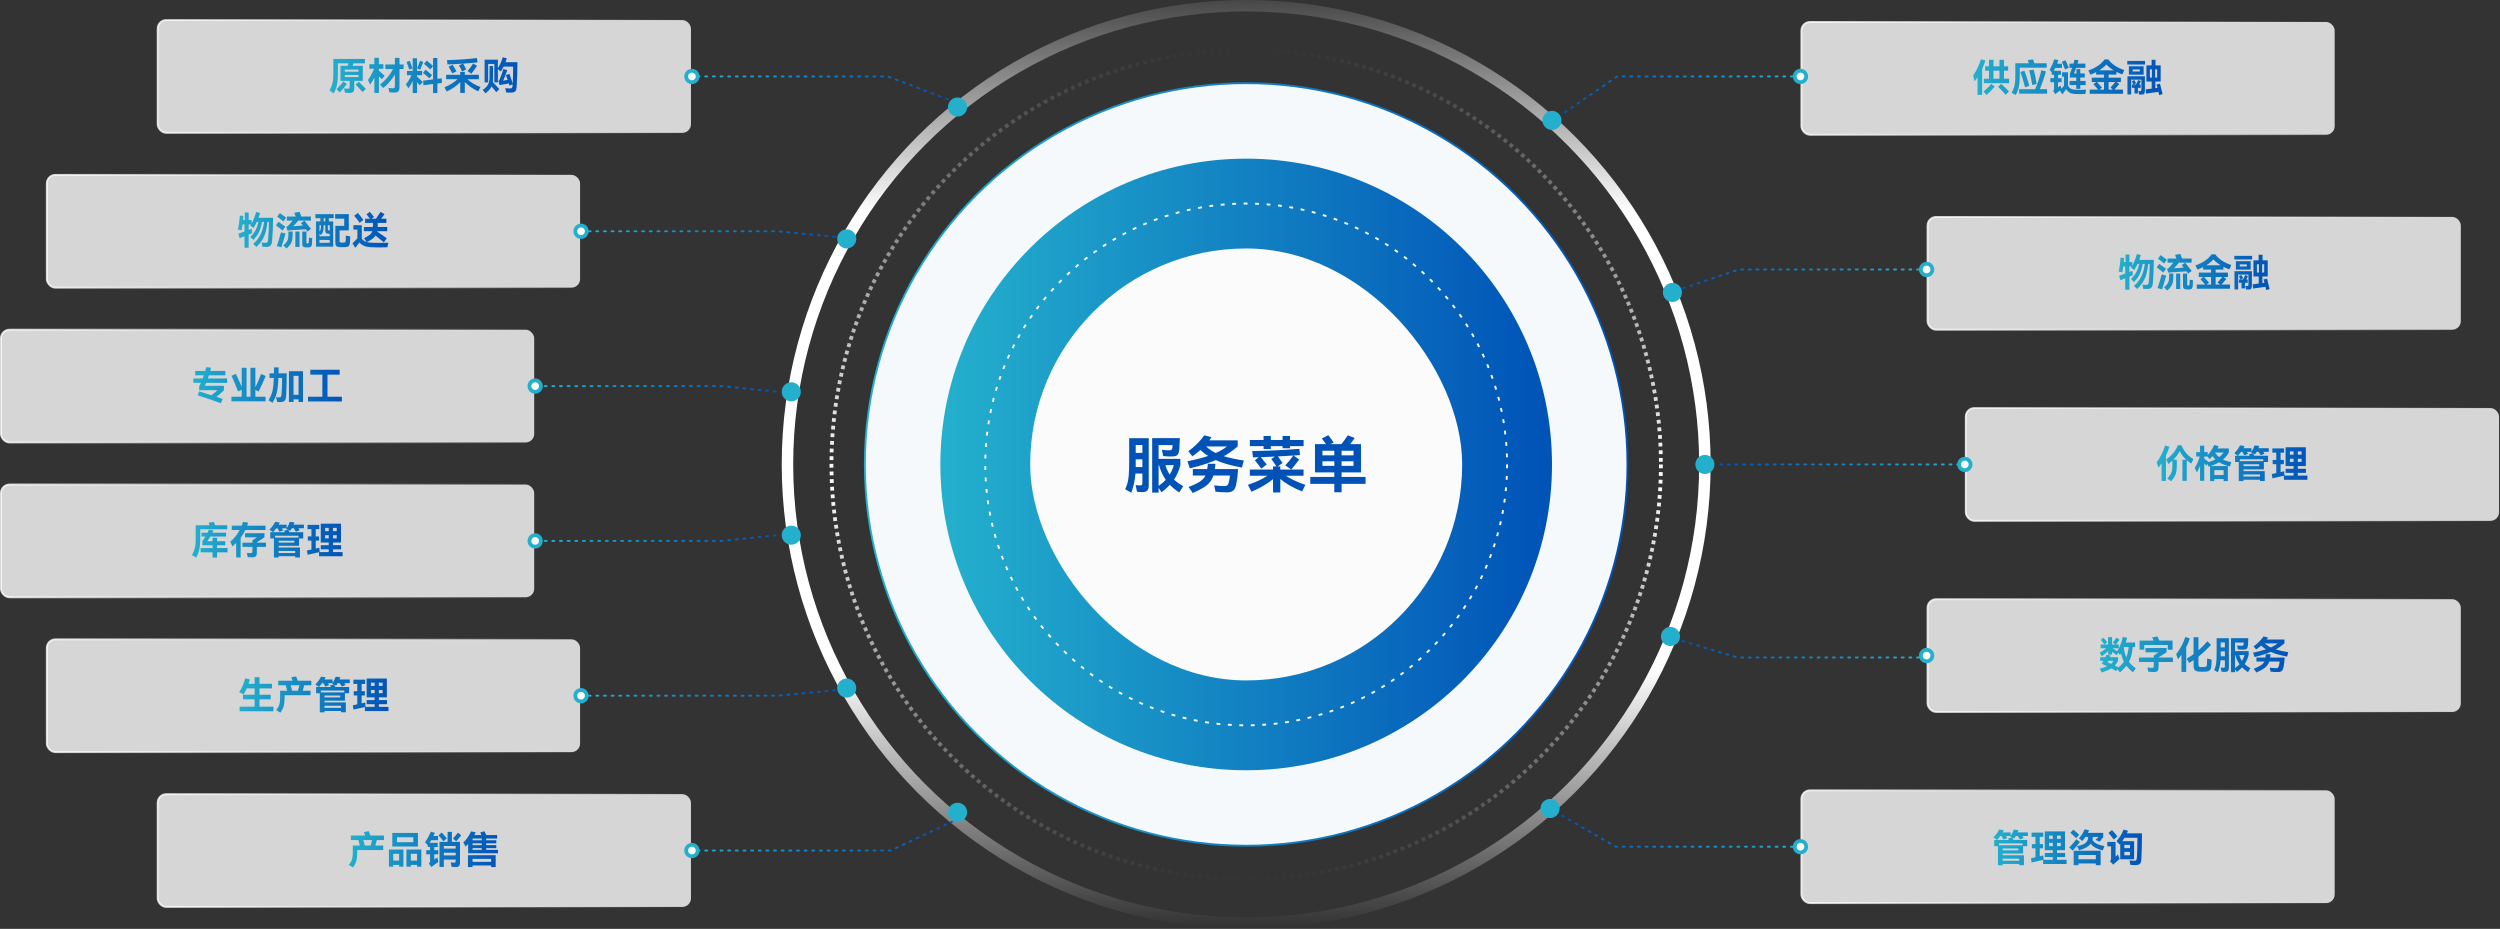
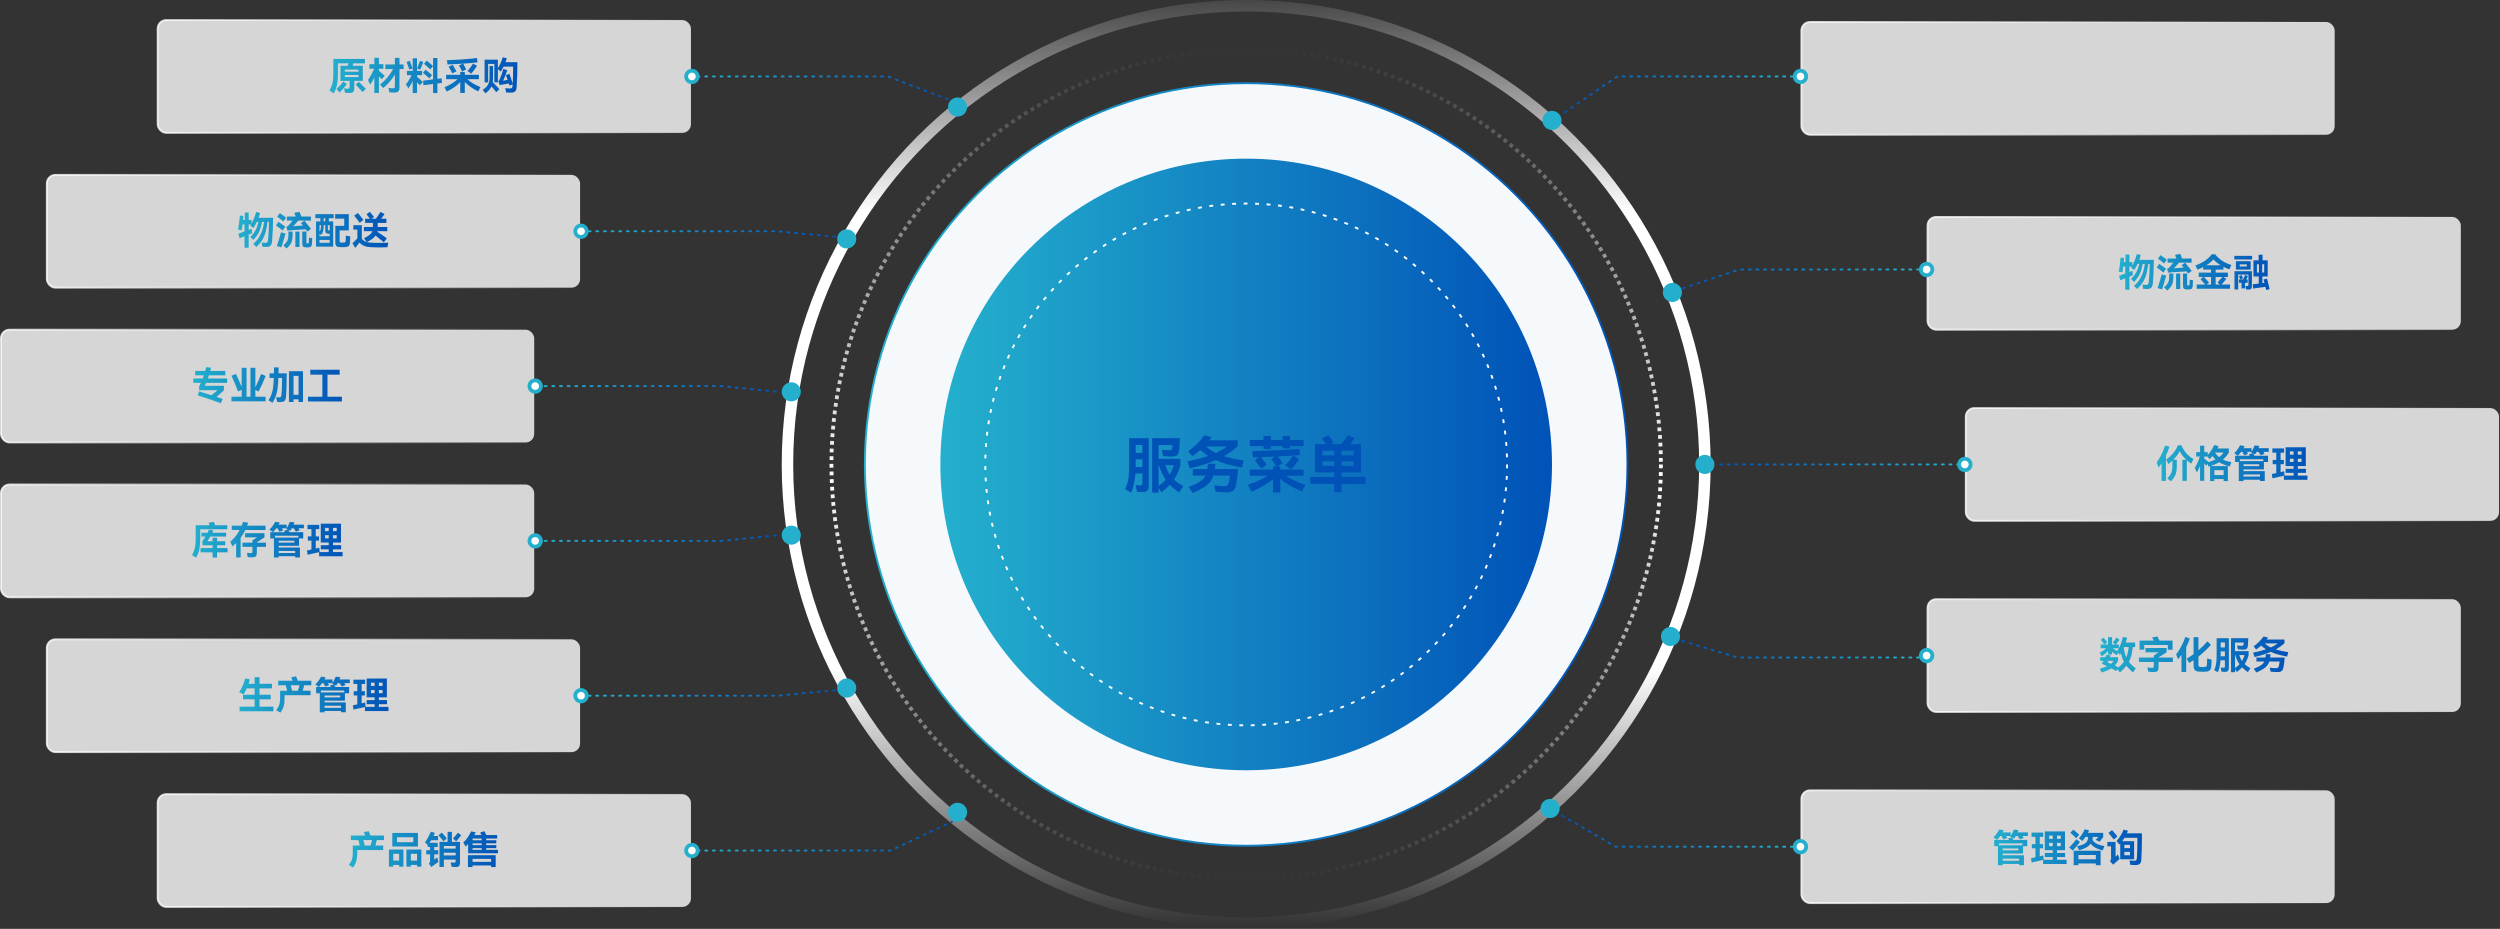
<svg xmlns="http://www.w3.org/2000/svg" width="1308" height="486" viewBox="0 0 1308 486" fill="none">
  <rect x="0" y="0" width="1308" height="486" fill="#333333" stroke="none" />
  <circle cx="652" cy="243" r="199.5" fill="#F6F9FB" stroke="url(#paint0_linear_3147_1368)" />
  <circle cx="652" cy="243" r="160" fill="url(#paint1_linear_3147_1368)" />
  <circle cx="652" cy="243" r="136.5" stroke="white" stroke-dasharray="2 4" />
  <g clip-path="url(#clip0_3147_1368)">
-     <ellipse cx="652" cy="262" rx="132" ry="132" transform="rotate(-180 652 262)" fill="#FBFBFB" />
-   </g>
+     </g>
  <circle cx="652" cy="243" r="240" stroke="url(#paint2_linear_3147_1368)" stroke-width="6" />
  <circle cx="5" cy="5" r="5" transform="matrix(-1 0 0 1 506 51)" fill="#24B0CD" />
  <circle cx="5" cy="5" r="5" transform="matrix(-1 0 0 1 448 120)" fill="#24B0CD" />
  <circle cx="5" cy="5" r="5" transform="matrix(-1 0 0 1 419 200)" fill="#24B0CD" />
  <circle cx="5" cy="5" r="5" transform="matrix(-1 0 0 1 419 275)" fill="#24B0CD" />
  <circle cx="5" cy="5" r="5" transform="matrix(-1 0 0 1 448 355)" fill="#24B0CD" />
  <circle cx="5" cy="5" r="5" transform="matrix(-1 0 0 1 506 420)" fill="#24B0CD" />
  <circle cx="5" cy="5" r="5" transform="matrix(-1 0 0 1 897 238)" fill="#24B0CD" />
  <circle cx="5" cy="5" r="5" transform="matrix(-1 0 0 1 880 148)" fill="#24B0CD" />
  <circle cx="5" cy="5" r="5" transform="matrix(-1 0 0 1 817 58)" fill="#24B0CD" />
  <circle cx="5" cy="5" r="5" transform="matrix(-1 0 0 1 879 328)" fill="#24B0CD" />
  <circle cx="5" cy="5" r="5" transform="matrix(-1 0 0 1 816 418)" fill="#24B0CD" />
  <circle cx="652" cy="243" r="217" stroke="url(#paint3_linear_3147_1368)" stroke-width="2" stroke-dasharray="2 2" />
  <path d="M614.24 250.936C615.435 252.067 617.035 253.219 619.04 254.392L616.96 257.656C614.955 256.312 613.323 254.979 612.064 253.656C610.891 254.957 609.44 256.259 607.712 257.56L606.176 255.256V257.72H602.816V229.24H617.312C617.269 230.968 617.163 232.941 616.992 235.16C616.907 236.184 616.725 236.952 616.448 237.464C616.192 237.976 615.765 238.339 615.168 238.552C614.571 238.744 613.675 238.84 612.48 238.84C611.413 238.84 610.112 238.765 608.576 238.616L607.904 235.32C609.12 235.512 610.347 235.608 611.584 235.608C612.224 235.608 612.661 235.523 612.896 235.352C613.131 235.181 613.28 234.872 613.344 234.424C613.408 234.147 613.461 233.624 613.504 232.856H606.176V240.088H617.568V243.384C616.864 246.157 615.755 248.675 614.24 250.936ZM590.784 229.272H601.024V253.944C601.024 255.203 600.768 256.099 600.256 256.632C599.765 257.187 598.901 257.464 597.664 257.464C596.661 257.464 595.733 257.4 594.88 257.272L594.144 253.784C594.955 253.912 595.808 253.976 596.704 253.976C597.088 253.976 597.344 253.88 597.472 253.688C597.621 253.475 597.696 253.123 597.696 252.632V247.736H594.048C593.771 251.448 593.045 254.797 591.872 257.784L588.704 255.992C589.259 254.712 589.664 253.592 589.92 252.632C590.197 251.651 590.411 250.328 590.56 248.664C590.709 246.979 590.784 244.653 590.784 241.688V229.272ZM597.696 236.952V232.824H594.208V236.952H597.696ZM594.208 244.376H597.696V240.312H594.208V243.224V244.376ZM606.176 254.232C607.605 253.272 608.853 252.216 609.92 251.064C608.512 249.08 607.328 246.509 606.368 243.352H606.176V254.232ZM612 248.312C612.853 246.904 613.568 245.251 614.144 243.352H609.728C610.347 245.336 611.104 246.989 612 248.312ZM640.288 238.68C642.848 239.491 646.336 240.248 650.752 240.952L649.792 244.632C646.848 244.077 644.267 243.491 642.048 242.872C639.851 242.232 637.867 241.517 636.096 240.728C632.405 242.307 627.883 243.747 622.528 245.048L621.28 241.336C625.397 240.525 629.003 239.597 632.096 238.552C630.688 237.656 629.333 236.621 628.032 235.448C626.816 236.557 625.419 237.656 623.84 238.744L621.728 236.056C623.307 234.968 624.864 233.656 626.4 232.12C627.957 230.563 629.184 229.112 630.08 227.768L633.856 228.728C633.152 229.731 632.757 230.285 632.672 230.392H647.552V233.56C645.227 235.587 642.805 237.293 640.288 238.68ZM631.072 233.592C632.459 234.915 634.123 236.056 636.064 237.016C638.475 235.949 640.427 234.808 641.92 233.592H631.072ZM635.936 242.68L635.584 245.432H647.744C647.595 248.397 647.243 251.203 646.688 253.848C646.432 255.107 645.952 256.045 645.248 256.664C644.565 257.283 643.456 257.592 641.92 257.592C640.149 257.592 638.165 257.485 635.968 257.272L635.264 253.944C637.269 254.2 639.051 254.328 640.608 254.328C641.291 254.328 641.792 254.2 642.112 253.944C642.432 253.667 642.688 253.176 642.88 252.472C643.179 251.363 643.392 250.136 643.52 248.792H634.848C634.4 250.179 633.739 251.384 632.864 252.408C632.011 253.411 630.88 254.339 629.472 255.192C628.085 256.067 626.272 256.984 624.032 257.944L621.856 254.776C624.48 253.795 626.464 252.856 627.808 251.96C629.152 251.064 630.123 250.008 630.72 248.792H624.096V245.432H631.616C631.787 244.429 631.893 243.501 631.936 242.648L635.936 242.68ZM664.896 234.904H661.088V233.432H653.92V230.2H661.088V228.12H664.896V230.2H671.04V228.12H674.944V230.2H682.048V233.432H674.944V234.52H671.04V233.432H664.896V234.904ZM681.248 257.112C676.491 255.192 672.693 253.016 669.856 250.584V257.656H666.048V250.68C663.189 253.048 659.424 255.256 654.752 257.304L652.928 253.656C657.195 252.205 660.608 250.616 663.168 248.888H653.92V245.656H666.048V244.056H667.84C666.688 242.285 665.792 240.995 665.152 240.184L666.976 238.872C664.331 239 662.432 239.085 661.28 239.128L659.68 239.192C661.173 241.005 662.197 242.285 662.752 243.032L659.904 245.208C659.563 244.696 659.051 244.003 658.368 243.128C657.685 242.232 657.077 241.453 656.544 240.792L658.592 239.224L655.552 239.288L655.168 235.992C658.709 235.949 662.891 235.821 667.712 235.608C672.533 235.373 676.576 235.117 679.84 234.84L680.128 238.072L678.176 238.232L676.736 238.328L679.744 240.408C678.229 242.456 676.832 244.195 675.552 245.624L672.448 243.448C673.813 242.083 675.211 240.376 676.64 238.328C674.357 238.499 671.691 238.659 668.64 238.808C669.216 239.597 670.016 240.739 671.04 242.232L668.48 244.056H669.856V245.656H682.016V248.888H672.768C675.371 250.659 678.773 252.259 682.976 253.688L681.248 257.112ZM714.464 249.528V253.144H701.92V257.56H698.112V253.144H685.536V249.528H698.112V247.16H688V232.376H693.76L692.032 230.008L691.584 229.4L694.976 227.672C695.36 228.141 695.829 228.771 696.384 229.56C696.96 230.328 697.419 230.979 697.76 231.512L696.128 232.376H701.824C702.549 231.48 703.669 229.944 705.184 227.768L708.768 229.144C708.192 229.976 707.424 231.053 706.464 232.376H712.064V247.16H701.92V249.528H714.464ZM698.112 238.232V235.832H691.904V238.232H698.112ZM701.92 238.232H708.16V235.832H701.92V238.232ZM691.904 241.336V243.736H698.112V241.336H691.904ZM701.92 241.336V243.736H708.16V241.336H701.92Z" fill="#0052B7" />
  <rect opacity="0.8" x="82.5" y="10.5" width="279" height="59" rx="4.5" fill="white" stroke="url(#paint4_linear_3147_1368)" />
  <rect opacity="0.8" x="942.5" y="11.5" width="279" height="59" rx="4.5" fill="white" stroke="url(#paint5_linear_3147_1368)" />
  <circle cx="4" cy="4" r="3" transform="matrix(-1 0 0 1 946 36)" fill="white" stroke="#24B0CD" stroke-width="2" />
  <rect opacity="0.8" x="82.5" y="415.5" width="279" height="59" rx="4.5" fill="white" stroke="url(#paint6_linear_3147_1368)" />
  <rect opacity="0.8" x="942.5" y="413.5" width="279" height="59" rx="4.5" fill="white" stroke="url(#paint7_linear_3147_1368)" />
  <rect opacity="0.8" x="24.5" y="334.5" width="279" height="59" rx="4.5" fill="white" stroke="url(#paint8_linear_3147_1368)" />
  <rect opacity="0.8" x="24.5" y="91.5" width="279" height="59" rx="4.5" fill="white" stroke="url(#paint9_linear_3147_1368)" />
  <rect opacity="0.8" x="1008.5" y="113.5" width="279" height="59" rx="4.5" fill="white" stroke="url(#paint10_linear_3147_1368)" />
  <rect opacity="0.8" x="0.5" y="172.5" width="279" height="59" rx="4.5" fill="white" stroke="url(#paint11_linear_3147_1368)" />
  <rect opacity="0.8" x="1028.5" y="213.5" width="279" height="59" rx="4.5" fill="white" stroke="url(#paint12_linear_3147_1368)" />
  <rect opacity="0.8" x="0.5" y="253.5" width="279" height="59" rx="4.5" fill="white" stroke="url(#paint13_linear_3147_1368)" />
  <rect opacity="0.8" x="1008.5" y="313.5" width="279" height="59" rx="4.5" fill="white" stroke="url(#paint14_linear_3147_1368)" />
  <path d="M189.8 42.32H185.36V46.14C185.36 47.06 185.173 47.707 184.8 48.08C184.44 48.453 183.813 48.64 182.92 48.64C182.107 48.64 181.3 48.6 180.5 48.52L180.02 46.26C180.807 46.38 181.473 46.44 182.02 46.44C182.38 46.44 182.62 46.347 182.74 46.16C182.873 45.96 182.94 45.653 182.94 45.24V42.32H178.12V34.42H181.88C182.133 33.767 182.293 33.333 182.36 33.12H176.8V37.82C176.8 39.7 176.733 41.267 176.6 42.52C176.467 43.773 176.24 44.893 175.92 45.88C175.613 46.867 175.173 47.873 174.6 48.9L172.4 47.28C172.973 46.227 173.393 45.307 173.66 44.52C173.94 43.733 174.133 42.847 174.24 41.86C174.347 40.873 174.4 39.547 174.4 37.88V30.84H190.94V33.12H184.9C184.767 33.6 184.633 34.033 184.5 34.42H189.8V42.32ZM187.56 37.5V36.4H180.4V37.5H187.56ZM187.56 39.24H180.4V40.32H187.56V39.24ZM181.5 43.94C181.087 44.553 180.533 45.267 179.84 46.08C179.147 46.893 178.44 47.66 177.72 48.38L176.06 46.6C177.567 45.227 178.747 43.907 179.6 42.64L181.5 43.94ZM187.74 42.78C188.58 43.607 189.8 44.847 191.4 46.5L189.7 48.14C188.46 46.74 187.26 45.433 186.1 44.22L187.74 42.78ZM199.82 41.44L198.24 40V48.64H195.86V40.58C195.14 42.047 194.407 43.273 193.66 44.26L192.52 41.86C193.08 41.1 193.64 40.2 194.2 39.16C194.773 38.107 195.28 37.04 195.72 35.96H193.26V33.6H195.86V30.24H198.24V33.6H200.58V35.96H198.24V37C199.28 37.853 200.293 38.733 201.28 39.64L199.82 41.44ZM211.16 33.72V36.12H209.02V45.66C209.02 46.353 208.933 46.893 208.76 47.28C208.6 47.68 208.32 47.967 207.92 48.14C207.533 48.327 206.987 48.427 206.28 48.44C205.253 48.44 204.393 48.4 203.7 48.32L203.24 45.98C204.187 46.127 204.96 46.2 205.56 46.2C205.853 46.2 206.073 46.167 206.22 46.1C206.367 46.033 206.467 45.907 206.52 45.72C206.573 45.52 206.6 45.227 206.6 44.84V39C205.813 40.333 204.9 41.6 203.86 42.8C202.833 44 201.72 45.087 200.52 46.06L198.8 44.28C201.76 41.933 204.047 39.213 205.66 36.12H201.6V33.72H206.6V30.26H209.02V33.72H211.16ZM231.22 43.38L228.84 43.68V48.68H226.58V43.96L221.52 44.58L221.38 42.2L226.58 41.54V34.58L225.1 36.32C224.673 35.88 224.12 35.36 223.44 34.76C222.773 34.147 222.24 33.687 221.84 33.38L223.26 31.72C223.713 32.067 224.26 32.513 224.9 33.06C225.54 33.593 226.1 34.087 226.58 34.54V30.36H228.84V41.26L231.08 40.98L231.22 43.38ZM218.18 40.1C219.42 41.18 220.427 42.127 221.2 42.94L219.64 44.62C219.373 44.3 218.887 43.773 218.18 43.04V48.68H215.92V42.36C215.36 43.653 214.62 44.933 213.7 46.2L212.36 44.14C212.947 43.42 213.493 42.647 214 41.82C214.507 40.993 214.933 40.173 215.28 39.36H212.9V37.1H215.92V30.5H218.18V37.1H220.86V39.36H218.18V40.1ZM221.46 32.4C221.287 32.947 221.027 33.633 220.68 34.46C220.333 35.287 220.04 35.947 219.8 36.44L218.2 35.76C218.453 35.227 218.727 34.58 219.02 33.82C219.313 33.06 219.553 32.393 219.74 31.82L221.46 32.4ZM214.14 36.4C213.967 35.853 213.727 35.167 213.42 34.34C213.127 33.5 212.893 32.867 212.72 32.44L214.38 31.84C214.58 32.28 214.827 32.913 215.12 33.74C215.413 34.553 215.647 35.247 215.82 35.82L214.14 36.4ZM224.64 40.98C224.227 40.58 223.673 40.087 222.98 39.5C222.3 38.913 221.733 38.453 221.28 38.12L222.64 36.46C223.067 36.767 223.607 37.2 224.26 37.76C224.927 38.307 225.52 38.82 226.04 39.3L224.64 40.98ZM242.28 33.28C239.173 33.507 236.453 33.653 234.12 33.72L233.86 31.44C236.22 31.4 238.927 31.28 241.98 31.08C245.033 30.867 247.54 30.627 249.5 30.36L249.88 32.62C247.56 32.887 245.053 33.107 242.36 33.28C242.92 34.333 243.433 35.353 243.9 36.34L241.74 37.4C241.353 36.44 240.813 35.373 240.12 34.2L242.28 33.28ZM244.62 37.18C246.033 35.487 246.993 34.173 247.5 33.24L249.58 34.42C248.86 35.607 247.873 36.987 246.62 38.56L244.62 37.18ZM236.62 38.38C236.06 37.247 235.42 36.087 234.7 34.9L236.84 33.9L237.42 34.9C238.153 36.14 238.62 36.947 238.82 37.32L236.62 38.38ZM244.5 41.42C246.247 43.06 248.54 44.44 251.38 45.56L250.18 47.8C247.353 46.44 245.02 44.807 243.18 42.9V48.64H240.8V42.94C239 44.9 236.633 46.553 233.7 47.9L232.56 45.66C235.4 44.473 237.68 43.06 239.4 41.42H233.4V39.12H240.8V37.62H243.18V39.12H250.54V41.42H244.5ZM270.72 32.54C270.693 37.22 270.553 41.553 270.3 45.54C270.233 46.593 269.987 47.34 269.56 47.78C269.147 48.22 268.427 48.447 267.4 48.46C266.44 48.487 265.58 48.453 264.82 48.36L264.36 46.1C265.12 46.22 265.893 46.28 266.68 46.28C267.08 46.28 267.38 46.24 267.58 46.16C267.78 46.067 267.92 45.913 268 45.7C268.093 45.473 268.153 45.133 268.18 44.68L268.22 44.12L266.52 44.76L266.38 44.28L266.2 43.66C265.493 43.78 264.447 43.973 263.06 44.24C262.687 44.293 262.14 44.387 261.42 44.52L260.74 42.42C260.887 42.34 261.007 42.24 261.1 42.12C261.193 42 261.287 41.84 261.38 41.64C261.713 40.92 262.073 40.02 262.46 38.94C262.847 37.847 263.147 36.9 263.36 36.1L265.4 36.7C265.2 37.407 264.893 38.28 264.48 39.32C264.08 40.36 263.667 41.333 263.24 42.24L265.58 41.76C265.233 40.72 264.94 39.9 264.7 39.3L266.52 38.62C266.933 39.66 267.507 41.373 268.24 43.76C268.387 41.373 268.46 38.76 268.46 35.92V34.84H263.48C263.053 35.747 262.573 36.62 262.04 37.46L260.48 36.16V43.06H258.64V33.46H255.4V43.12H253.54V31.22H260.48V35.74C261.627 33.82 262.48 31.893 263.04 29.96L265.16 30.48C265 31.053 264.773 31.74 264.48 32.54H270.72ZM257.82 42.96C258.38 43.52 259 44.173 259.68 44.92C260.373 45.653 260.893 46.227 261.24 46.64L259.64 48.24C259 47.373 258.173 46.367 257.16 45.22C256.88 45.833 256.48 46.427 255.96 47C255.453 47.587 254.8 48.207 254 48.86L252.56 47.02C253.467 46.407 254.173 45.8 254.68 45.2C255.2 44.587 255.573 43.9 255.8 43.14C256.027 42.367 256.14 41.413 256.14 40.28V34.58H257.94V40.84C257.94 41.613 257.9 42.32 257.82 42.96Z" fill="url(#paint15_linear_3147_1368)" />
-   <path d="M1038.74 31.68C1038.22 33.333 1037.66 34.82 1037.06 36.14V49.64H1034.64V40.4C1034.21 41.053 1033.69 41.78 1033.08 42.58L1032.36 39.42C1033.13 38.433 1033.88 37.193 1034.6 35.7C1035.32 34.193 1035.93 32.613 1036.42 30.96L1038.74 31.68ZM1048.46 36.98V41.18H1051.18V43.54H1037.96V41.18H1040.64V36.98H1038.64V34.7H1040.64V31.3H1043V34.7H1046.12V31.3H1048.46V34.7H1050.68V36.98H1048.46ZM1046.12 36.98H1043V41.18H1046.12V36.98ZM1037.78 47.84C1039.22 46.72 1040.57 45.393 1041.82 43.86L1043.64 45.32C1043 46.08 1042.29 46.853 1041.52 47.64C1040.76 48.427 1040.04 49.113 1039.36 49.7L1037.78 47.84ZM1047.04 43.86C1048.61 45.3 1049.95 46.633 1051.06 47.86L1049.38 49.6C1048.87 49 1048.23 48.3 1047.46 47.5C1046.69 46.687 1046 45.993 1045.4 45.42L1047.04 43.86ZM1056.74 35.42V39.16C1056.74 40.813 1056.69 42.207 1056.58 43.34C1056.47 44.46 1056.27 45.52 1055.98 46.52C1055.69 47.52 1055.25 48.58 1054.68 49.7L1052.48 48.56C1053.05 47.533 1053.47 46.573 1053.74 45.68C1054.02 44.787 1054.2 43.86 1054.28 42.9C1054.37 41.94 1054.42 40.72 1054.42 39.24V33.1H1061.48C1061.35 32.607 1061.15 32.053 1060.9 31.44L1063.66 31.02C1063.78 31.327 1064.03 32.02 1064.4 33.1H1070.82V35.42H1056.74ZM1063.24 44.48C1063.09 43.32 1062.86 41.973 1062.54 40.44C1062.23 38.907 1061.94 37.713 1061.66 36.86L1063.98 36.42C1064.25 37.233 1064.54 38.4 1064.86 39.92C1065.18 41.44 1065.42 42.787 1065.58 43.96L1063.24 44.48ZM1071.02 46.68V49H1056.36V46.68H1064.78C1065.41 45.267 1066.02 43.64 1066.62 41.8C1067.22 39.96 1067.69 38.273 1068.04 36.74L1070.4 37.36C1070.11 38.56 1069.66 40.047 1069.06 41.82C1068.46 43.58 1067.86 45.2 1067.26 46.68H1071.02ZM1059.16 37.02C1059.53 37.9 1059.98 39.153 1060.5 40.78C1061.03 42.407 1061.44 43.8 1061.72 44.96L1059.5 45.64C1059.19 44.4 1058.79 42.98 1058.3 41.38C1057.82 39.78 1057.39 38.547 1057.02 37.68L1059.16 37.02ZM1085.78 46.94C1087.01 46.993 1087.92 47.02 1088.52 47.02C1089.11 47.02 1090.08 46.993 1091.44 46.94L1091.04 49.16C1090.15 49.213 1089.19 49.24 1088.18 49.24C1087.18 49.24 1086.28 49.213 1085.48 49.16C1084.36 49.093 1083.47 48.867 1082.8 48.48C1082.15 48.093 1081.54 47.48 1080.98 46.64L1079.04 49.44L1077.82 47.46L1077.92 47.34C1077.4 47.7 1076.81 48.12 1076.16 48.6C1075.87 48.813 1075.58 49.033 1075.3 49.26L1074.18 47.54C1074.38 47.34 1074.51 47.167 1074.58 47.02C1074.65 46.86 1074.68 46.64 1074.68 46.36V43H1072.74V40.88H1074.68V39.12H1073.46V37.9L1072.32 36.5C1072.84 35.687 1073.31 34.807 1073.74 33.86C1074.17 32.913 1074.49 31.993 1074.72 31.1L1076.92 31.38C1076.71 32.127 1076.5 32.78 1076.3 33.34H1078.8V35.54H1075.36C1075.04 36.167 1074.77 36.667 1074.54 37.04H1078.28V39.12H1076.76V40.88H1078.64V43H1076.76V45.7L1078.08 44.72L1078.62 46.42L1079.86 44.84V40.16H1078.86V37.8H1081.98V44.82C1082.34 45.527 1082.8 46.047 1083.36 46.38C1083.93 46.7 1084.74 46.887 1085.78 46.94ZM1082.98 38.48C1083.38 37.573 1083.75 36.587 1084.1 35.52H1082.72V33.28H1084.82C1084.98 32.733 1085.17 32.06 1085.38 31.26L1087.48 31.48C1087.4 31.787 1087.23 32.387 1086.98 33.28H1091.06V35.52H1086.26C1085.98 36.36 1085.61 37.327 1085.14 38.42H1086.42V36.12H1088.4V38.42H1090.72V40.58H1088.4V42.36H1091.2V44.52H1088.4V46.5H1086.32V44.52H1082.82V42.36H1086.32V40.58H1082.98V38.48ZM1080.42 36.34C1080.22 35.78 1079.95 35.1 1079.62 34.3C1079.29 33.487 1079 32.827 1078.76 32.32L1080.66 31.52C1080.9 31.987 1081.19 32.62 1081.54 33.42C1081.89 34.207 1082.17 34.887 1082.38 35.46L1080.42 36.34ZM1108.82 43.94C1107.82 45.153 1106.97 46.133 1106.28 46.88H1110.72V49.08H1093.32V46.88H1097.76C1096.63 45.533 1095.81 44.6 1095.3 44.08L1096.72 42.92H1094.4V40.64H1100.82V39.04H1096.7V37.74C1095.81 38.207 1094.82 38.653 1093.74 39.08L1092.62 36.86C1094.61 36.167 1096.28 35.353 1097.64 34.42C1099.01 33.473 1100.17 32.36 1101.12 31.08H1103.02C1104.9 33.6 1107.7 35.46 1111.42 36.66L1110.4 38.94C1109.4 38.593 1108.37 38.147 1107.3 37.6V39.04H1103.22V40.64H1109.64V42.92H1107.32L1108.82 43.94ZM1102.04 33.74C1101.15 34.78 1099.91 35.8 1098.32 36.8H1105.88C1104.27 35.813 1102.99 34.793 1102.04 33.74ZM1097.14 42.92L1098.02 43.9L1099.78 45.86L1098.44 46.88H1100.82V42.92H1097.14ZM1103.22 42.92V46.88H1105.48L1104.22 45.82C1105.3 44.647 1106.14 43.68 1106.74 42.92H1103.22ZM1129.66 49.76L1129.44 48.72L1129.3 48.06L1122.84 48.96L1122.62 46.74L1124.42 46.52C1124.7 46.493 1125.15 46.44 1125.76 46.36V42.66H1123V34.22H1125.72V31.28H1127.76V34.22H1130.46V42.66H1127.68V46.12L1128.12 46.06L1128.78 45.96C1128.54 45.053 1128.38 44.48 1128.3 44.24L1130.1 43.78L1130.42 45.04C1131.01 47.387 1131.35 48.787 1131.46 49.24L1129.66 49.76ZM1122.3 33.76H1113V31.88H1122.3V33.76ZM1113.82 39.06V34.66H1121.54V39.06H1113.82ZM1125.88 36.28H1124.82V40.6H1125.88V36.28ZM1127.56 40.6H1128.64V36.28H1127.56V40.6ZM1115.82 37.4H1119.54V36.34H1115.82V37.4ZM1113.08 49.44V39.9H1122.2V47.54C1122.2 48.273 1122.08 48.78 1121.84 49.06C1121.61 49.353 1121.19 49.5 1120.56 49.5C1120.08 49.5 1119.61 49.48 1119.14 49.44L1118.76 47.56C1119.12 47.627 1119.43 47.66 1119.7 47.66C1119.95 47.66 1120.13 47.6 1120.22 47.48C1120.33 47.36 1120.38 47.16 1120.38 46.88V41.68H1115.02V49.44H1113.08ZM1119.98 45.96H1118.56V48.9H1116.76V45.96H1115.42V44.2H1116.26C1116.11 43.893 1115.82 43.353 1115.38 42.58L1116.64 41.88L1116.98 42.46C1117.38 43.167 1117.59 43.533 1117.62 43.56L1116.36 44.2H1117.56C1117.99 43.453 1118.36 42.673 1118.68 41.86L1120.12 42.48C1119.85 43.04 1119.55 43.613 1119.22 44.2H1119.98V45.96Z" fill="url(#paint16_linear_3147_1368)" />
  <path d="M200.88 439.52H197.16C196.973 440.28 196.713 441.233 196.38 442.38H200.48V444.74H186.9V446.14C186.9 447.873 186.747 449.3 186.44 450.42C186.133 451.54 185.553 452.693 184.7 453.88L182.48 452.5C183.08 451.753 183.527 451.073 183.82 450.46C184.113 449.847 184.307 449.187 184.4 448.48C184.507 447.773 184.56 446.833 184.56 445.66V442.38H188.24C188.08 441.7 187.833 440.747 187.5 439.52H183.58V437.16H191.08C190.973 436.84 190.84 436.493 190.68 436.12L190.38 435.36L192.9 434.88C192.953 434.987 193.18 435.547 193.58 436.56C193.727 436.947 193.8 437.147 193.8 437.16H200.88V439.52ZM193.9 442.38C194.18 441.5 194.44 440.547 194.68 439.52H190.08C190.387 440.6 190.64 441.553 190.84 442.38H193.9ZM205.24 435.8H218.66V442.9H205.24V435.8ZM207.7 440.64H216.24V438.06H207.7V440.64ZM205.76 453.44H203.48V444.46H211.06V453.44H208.82V452.52H205.76V453.44ZM212.64 453.44V444.46H220.44V453.44H218.2V452.52H214.94V453.44H212.64ZM208.82 450.28V446.7H205.76V450.28H208.82ZM214.94 446.7V450.28H218.2V446.7H214.94ZM227.2 449.76L228.76 448.58L229.36 450.96C228.72 451.387 227.893 451.973 226.88 452.72L225.66 453.64L224.36 451.74C224.64 451.527 224.82 451.333 224.9 451.16C224.98 450.987 225.013 450.747 225 450.44V447H223.02V444.84H225V443.16H223.82V442.18L223.8 442.2L222.38 440.66C223.447 439.18 224.467 437.34 225.44 435.14L227.5 435.74C227.34 436.18 227.107 436.727 226.8 437.38H229.18V439.58H225.64C225.347 440.06 225.047 440.52 224.74 440.96H229V443.16H227.2V444.84H229.28V447H227.2V449.76ZM236.42 435.22V440.46H240.66V451.1C240.66 451.753 240.593 452.26 240.46 452.62C240.34 452.98 240.127 453.233 239.82 453.38C239.527 453.54 239.107 453.627 238.56 453.64C237.693 453.64 236.94 453.607 236.3 453.54L235.8 451.22C236.44 451.3 237.073 451.34 237.7 451.34C237.98 451.34 238.167 451.267 238.26 451.12C238.353 450.96 238.4 450.68 238.4 450.28V449.74H232.22V453.58H229.94V440.46H234.18V435.22H236.42ZM232 440.18C231.653 439.673 231.287 439.193 230.9 438.74C230.513 438.273 230.02 437.707 229.42 437.04L231.12 435.58C232.307 436.873 233.18 437.893 233.74 438.64L232 440.18ZM241.3 437C240.753 437.773 239.88 438.833 238.68 440.18L237 438.68C238.067 437.547 238.927 436.547 239.58 435.68L241.3 437ZM232.22 444H238.4V442.62H232.22V444ZM232.22 446.16V447.56H238.4V446.16H232.22ZM254.36 444.64H260.54V446.44H244.92V441.6C244.507 442.08 244.08 442.527 243.64 442.94L242.4 440.76C243.08 440.227 243.807 439.4 244.58 438.28C245.353 437.147 245.987 436.047 246.48 434.98L248.9 435.46C248.54 436.193 248.287 436.68 248.14 436.92H251.88C251.613 436.32 251.4 435.873 251.24 435.58L253.42 434.88L254.44 436.92H260.12V438.72H254.36V439.64H259.66V441.22H254.36V442.16H259.66V443.74H254.36V444.64ZM247.26 439.64H252.02V438.72H247.26V439.64ZM247.26 442.16H252.02V441.22H247.26V442.16ZM252.02 443.74H247.26V444.64H252.02V443.74ZM247.24 453.66H244.82V447.44H259.34V453.66H256.96V452.8H247.24V453.66ZM256.96 450.94V449.36H247.24V450.94H256.96Z" fill="url(#paint17_linear_3147_1368)" />
  <path d="M1061 435.5V437.4H1058.14L1058.8 438.42L1056.82 439.16C1056.35 438.387 1055.97 437.8 1055.68 437.4H1054.68C1054.48 437.787 1054.21 438.233 1053.86 438.74L1052.78 438.24C1052.89 438.413 1053.11 438.813 1053.44 439.44H1060.64V442.72H1058.46V446.58H1047.8V447.48H1058.92V452.66H1056.44V452H1047.8V452.7H1045.32V442.72H1043.38V439.44H1051.06L1050.64 438.64L1052.66 438.18L1051.72 437.74L1051.96 437.4H1049.56L1050.2 438.44L1048.24 439.22C1048.09 438.9 1047.73 438.293 1047.16 437.4H1046.58C1045.98 438.2 1045.42 438.88 1044.9 439.44L1042.96 438.12C1044.33 436.72 1045.34 435.347 1045.98 434L1048.38 434.38C1048.23 434.687 1048.03 435.06 1047.78 435.5H1051.98V437.38C1052.33 436.86 1052.62 436.347 1052.86 435.84C1053.11 435.333 1053.37 434.733 1053.64 434.04L1056.08 434.34L1055.6 435.5H1061ZM1045.88 442.26H1058.14V441.28H1045.88V442.26ZM1047.8 444.88H1056V443.9H1047.8V444.88ZM1056.44 450.34V449.24H1047.8V450.34H1056.44ZM1076.22 449.84H1081.24V452.04H1068.94V449.92C1068.17 450.08 1067.43 450.24 1066.74 450.4C1066.05 450.56 1065.43 450.7 1064.9 450.82L1062.94 451.26L1062.6 449C1062.88 448.96 1063.66 448.8 1064.94 448.52V443.86H1063.06V441.64H1064.94V437.84H1062.9V435.6H1069.02V437.84H1067.2V441.64H1068.9V443.86H1067.2V448.02C1067.64 447.9 1067.84 447.847 1067.8 447.86C1068.33 447.74 1068.75 447.633 1069.06 447.54L1069.24 449.84H1074V448.42H1069.84V446.26H1074V444.84H1069.82V435H1080.4V444.84H1076.22V446.26H1080.46V448.42H1076.22V449.84ZM1074 438.88V437.18H1072.08V438.88H1074ZM1076.22 438.88H1078.18V437.18H1076.22V438.88ZM1072.08 441V442.68H1074V441H1072.08ZM1076.22 441V442.68H1078.18V441H1076.22ZM1094.76 439.4C1095.24 440.24 1095.98 440.92 1096.98 441.44C1097.98 441.96 1099.33 442.38 1101.04 442.7L1100.12 444.96C1098.43 444.493 1097.09 443.987 1096.12 443.44C1095.16 442.88 1094.41 442.2 1093.86 441.4C1093.3 442.173 1092.52 442.847 1091.52 443.42C1090.53 443.98 1089.29 444.453 1087.8 444.84L1086.72 442.7C1088.65 442.327 1090.04 441.84 1090.88 441.24C1091.73 440.64 1092.24 439.867 1092.4 438.92L1092.52 437.88H1091.1C1090.58 438.653 1090.02 439.367 1089.42 440.02L1087.66 438.56C1088.34 437.853 1088.92 437.127 1089.4 436.38C1089.89 435.633 1090.32 434.8 1090.68 433.88L1093.02 434.4C1092.87 434.72 1092.65 435.173 1092.36 435.76H1100.4V437.96C1099.89 438.653 1099.27 439.46 1098.54 440.38L1096.42 439.42C1096.77 439.113 1097.27 438.6 1097.92 437.88H1094.96C1094.93 438.253 1094.9 438.587 1094.86 438.88C1094.85 439.027 1094.81 439.2 1094.76 439.4ZM1086.22 438.54C1085.81 438.1 1085.31 437.613 1084.74 437.08C1084.17 436.547 1083.65 436.093 1083.2 435.72L1084.74 434.08C1086.05 435.093 1087.08 435.987 1087.84 436.76L1086.22 438.54ZM1088.22 440.54C1087.07 442.087 1085.81 443.593 1084.44 445.06L1082.62 443.4C1083.86 442.147 1085.11 440.707 1086.36 439.08L1088.22 440.54ZM1087.44 452.68H1084.94V445.1H1099.04V452.68H1096.54V451.78H1087.44V452.68ZM1096.54 449.58V447.34H1087.44V449.58H1096.54ZM1120.66 436V437.92C1120.66 441.747 1120.56 445.58 1120.36 449.42C1120.32 450.273 1120.2 450.92 1120 451.36C1119.8 451.813 1119.46 452.133 1118.98 452.32C1118.5 452.52 1117.79 452.62 1116.84 452.62C1116.09 452.62 1115.35 452.58 1114.6 452.5L1114.16 450.16C1114.95 450.28 1115.74 450.34 1116.54 450.34C1116.93 450.34 1117.22 450.3 1117.42 450.22C1117.62 450.127 1117.76 449.967 1117.84 449.74C1117.93 449.5 1117.99 449.147 1118.02 448.68C1118.19 445.92 1118.28 443.04 1118.28 440.04V438.34H1111.54C1111.23 438.847 1110.84 439.433 1110.36 440.1H1116.56V449.58H1109.3V441.46L1108.94 441.88L1107.36 440.04C1108.13 439.2 1108.84 438.26 1109.48 437.22C1110.13 436.167 1110.66 435.107 1111.06 434.04L1113.36 434.64C1113.2 435.04 1113.01 435.493 1112.78 436H1120.66ZM1105.92 439.24C1105.63 438.813 1105.18 438.233 1104.58 437.5C1103.99 436.753 1103.51 436.18 1103.14 435.78L1105 434.3C1105.37 434.673 1105.85 435.207 1106.42 435.9C1107.01 436.58 1107.47 437.153 1107.82 437.62L1105.92 439.24ZM1106.86 448.26L1107.28 447.84C1107.81 447.307 1108.08 447.04 1108.08 447.04L1108.96 449.4C1108.36 449.88 1107.57 450.58 1106.6 451.5L1105.68 452.4L1103.94 450.66C1104.15 450.42 1104.3 450.193 1104.38 449.98C1104.46 449.767 1104.5 449.507 1104.5 449.2V442.8H1102.54V440.5H1106.86V448.26ZM1114.4 443.74V442.02H1111.46V443.74H1114.4ZM1111.46 445.68V447.46H1114.4V445.68H1111.46Z" fill="url(#paint18_linear_3147_1368)" />
  <path d="M135.76 369.72H143.04V372.14H125.36V369.72H133.22V365.88H127.14V363.5H133.22V360.18H129.08C128.6 361.287 128.053 362.333 127.44 363.32L125.14 362.06C126.487 360.22 127.527 357.847 128.26 354.94L130.74 355.48C130.5 356.307 130.26 357.067 130.02 357.76H133.22V354.3H135.76V357.76H142.28V360.18H135.76V363.5H141.62V365.88H135.76V369.72ZM162.88 358.52H159.16C158.973 359.28 158.713 360.233 158.38 361.38H162.48V363.74H148.9V365.14C148.9 366.873 148.747 368.3 148.44 369.42C148.133 370.54 147.553 371.693 146.7 372.88L144.48 371.5C145.08 370.753 145.527 370.073 145.82 369.46C146.113 368.847 146.307 368.187 146.4 367.48C146.507 366.773 146.56 365.833 146.56 364.66V361.38H150.24C150.08 360.7 149.833 359.747 149.5 358.52H145.58V356.16H153.08C152.973 355.84 152.84 355.493 152.68 355.12L152.38 354.36L154.9 353.88C154.953 353.987 155.18 354.547 155.58 355.56C155.727 355.947 155.8 356.147 155.8 356.16H162.88V358.52ZM155.9 361.38C156.18 360.5 156.44 359.547 156.68 358.52H152.08C152.387 359.6 152.64 360.553 152.84 361.38H155.9ZM183 355.5V357.4H180.14L180.8 358.42L178.82 359.16C178.353 358.387 177.973 357.8 177.68 357.4H176.68C176.48 357.787 176.207 358.233 175.86 358.74L174.78 358.24C174.887 358.413 175.107 358.813 175.44 359.44H182.64V362.72H180.46V366.58H169.8V367.48H180.92V372.66H178.44V372H169.8V372.7H167.32V362.72H165.38V359.44H173.06L172.64 358.64L174.66 358.18L173.72 357.74L173.96 357.4H171.56L172.2 358.44L170.24 359.22C170.093 358.9 169.733 358.293 169.16 357.4H168.58C167.98 358.2 167.42 358.88 166.9 359.44L164.96 358.12C166.333 356.72 167.34 355.347 167.98 354L170.38 354.38C170.233 354.687 170.033 355.06 169.78 355.5H173.98V357.38C174.327 356.86 174.62 356.347 174.86 355.84C175.113 355.333 175.373 354.733 175.64 354.04L178.08 354.34L177.6 355.5H183ZM167.88 362.26H180.14V361.28H167.88V362.26ZM169.8 364.88H178V363.9H169.8V364.88ZM178.44 370.34V369.24H169.8V370.34H178.44ZM198.22 369.84H203.24V372.04H190.94V369.92C190.167 370.08 189.433 370.24 188.74 370.4C188.047 370.56 187.433 370.7 186.9 370.82L184.94 371.26L184.6 369C184.88 368.96 185.66 368.8 186.94 368.52V363.86H185.06V361.64H186.94V357.84H184.9V355.6H191.02V357.84H189.2V361.64H190.9V363.86H189.2V368.02C189.64 367.9 189.84 367.847 189.8 367.86C190.333 367.74 190.753 367.633 191.06 367.54L191.24 369.84H196V368.42H191.84V366.26H196V364.84H191.82V355H202.4V364.84H198.22V366.26H202.46V368.42H198.22V369.84ZM196 358.88V357.18H194.08V358.88H196ZM198.22 358.88H200.18V357.18H198.22V358.88ZM194.08 361V362.68H196V361H194.08ZM198.22 361V362.68H200.18V361H198.22Z" fill="url(#paint19_linear_3147_1368)" />
  <path d="M142.88 113.96C142.867 115.96 142.813 118.087 142.72 120.34C142.627 122.58 142.5 124.56 142.34 126.28C142.247 127.307 141.98 128.04 141.54 128.48C141.113 128.933 140.473 129.173 139.62 129.2C138.94 129.213 138.173 129.187 137.32 129.12L136.92 126.94C137.747 127.033 138.447 127.073 139.02 127.06C139.46 127.047 139.753 126.92 139.9 126.68C140.06 126.44 140.18 125.973 140.26 125.28C140.407 123.907 140.52 122.393 140.6 120.74C140.693 119.087 140.74 117.533 140.74 116.08H139.96C139.693 118.2 139.367 119.973 138.98 121.4C138.607 122.813 138.04 124.153 137.28 125.42C136.533 126.673 135.493 127.94 134.16 129.22L132.5 127.6C133.713 126.52 134.693 125.4 135.44 124.24C136.2 123.067 136.787 121.833 137.2 120.54C137.613 119.247 137.94 117.76 138.18 116.08H137.06C136.687 118.187 136.173 119.947 135.52 121.36C134.867 122.76 133.873 124.147 132.54 125.52L130.96 123.96C132.133 122.84 133.053 121.653 133.72 120.4C134.387 119.133 134.893 117.693 135.24 116.08H134.36C133.907 117.093 133.333 118.153 132.64 119.26L130.94 118.06C131.1 117.847 131.233 117.633 131.34 117.42H130.1V120.3C130.967 119.967 131.5 119.76 131.7 119.68L131.9 121.98L130.1 122.72V129.6H127.92V123.6L125.36 124.64L124.7 122.28C125.153 122.147 126.227 121.76 127.92 121.12V117.42H126.92C126.773 118.7 126.62 119.72 126.46 120.48L124.48 120.1C124.747 118.953 124.96 117.747 125.12 116.48C125.293 115.213 125.407 113.993 125.46 112.82L127.3 112.96C127.273 113.307 127.22 114.027 127.14 115.12H128.08V111.18H130.1V115.12H131.62V116.96C132.593 115.2 133.393 113.187 134.02 110.92L136.08 111.44C135.773 112.493 135.5 113.333 135.26 113.96H142.88ZM150.74 118.14C151.073 117.847 151.853 116.94 153.08 115.42H150.08V113.28H154.7C154.3 112.173 154.06 111.527 153.98 111.34L156.74 110.86C156.887 111.18 157.193 111.987 157.66 113.28H162.64V115.42H156.04C155.6 115.967 155.127 116.52 154.62 117.08C154.113 117.64 153.7 118.073 153.38 118.38L158.48 117.98L157.46 116.7L159.28 115.46C160.507 116.927 161.647 118.353 162.7 119.74L160.86 121.14L160 119.98C157.96 120.06 155.507 120.213 152.64 120.44L150.4 120.64L149.8 118.64C150.2 118.533 150.513 118.367 150.74 118.14ZM148.28 115.86C147.813 115.473 147.26 115.033 146.62 114.54C145.993 114.047 145.467 113.66 145.04 113.38L146.4 111.48C147.627 112.307 148.733 113.107 149.72 113.88L148.28 115.86ZM147.86 120.62C147.38 120.22 146.793 119.753 146.1 119.22C145.407 118.673 144.833 118.24 144.38 117.92L145.72 116.04C146.987 116.893 148.173 117.747 149.28 118.6L147.86 120.62ZM150.88 121.12H153.1L153.08 123.08C153.08 124.107 152.993 124.987 152.82 125.72C152.66 126.44 152.353 127.147 151.9 127.84C151.447 128.52 150.78 129.24 149.9 130L148.24 128.38C148.96 127.727 149.5 127.16 149.86 126.68C150.233 126.2 150.5 125.667 150.66 125.08C150.82 124.493 150.9 123.74 150.9 122.82L150.88 121.12ZM163.34 124.6L163.24 127.48C163.2 128.2 163.027 128.7 162.72 128.98C162.427 129.273 161.947 129.427 161.28 129.44H160.14C159.407 129.427 158.887 129.273 158.58 128.98C158.287 128.7 158.14 128.207 158.14 127.5V121.12H160.32V126.82C160.32 127.007 160.347 127.14 160.4 127.22C160.467 127.287 160.573 127.327 160.72 127.34H161.12C161.267 127.327 161.373 127.28 161.44 127.2C161.507 127.107 161.547 126.94 161.56 126.7C161.6 126.22 161.633 125.427 161.66 124.32L163.34 124.6ZM156.7 129.2H154.54V121.14H156.7V129.2ZM149.38 122.22C149.127 123.1 148.773 124.287 148.32 125.78C147.88 127.26 147.513 128.467 147.22 129.4L144.82 128.72C145.02 128.28 145.413 127.087 146 125.14C146.6 123.18 146.933 121.987 147 121.56L149.38 122.22ZM167.62 114.16H165V112.02H174.58V114.16H172.04V115.84H174.32V129.06H165.34V115.84H167.62V114.16ZM183.24 123.68C183.213 124.96 183.173 125.92 183.12 126.56C183.053 127.32 182.947 127.88 182.8 128.24C182.653 128.6 182.413 128.853 182.08 129C181.747 129.147 181.233 129.24 180.54 129.28C180.247 129.307 179.787 129.32 179.16 129.32C178.533 129.32 178.073 129.307 177.78 129.28C177.113 129.24 176.62 129.14 176.3 128.98C175.98 128.833 175.753 128.573 175.62 128.2C175.5 127.84 175.44 127.293 175.44 126.56V118.16H180.1V114.42H175.34V112.04H182.48V120.54H177.68V126C177.68 126.36 177.727 126.593 177.82 126.7C177.927 126.807 178.147 126.873 178.48 126.9C178.613 126.913 178.84 126.92 179.16 126.92C179.467 126.92 179.687 126.913 179.82 126.9C180.247 126.873 180.527 126.787 180.66 126.64C180.793 126.493 180.867 126.193 180.88 125.74L180.92 123.24L183.24 123.68ZM169.34 115.84H170.18V114.16H169.36L169.34 115.84ZM171.84 122.28C171.24 122.28 170.813 122.153 170.56 121.9C170.307 121.647 170.18 121.213 170.18 120.6V117.82H169.34V118.06C169.34 119.3 169.253 120.253 169.08 120.92C168.92 121.587 168.553 122.26 167.98 122.94L167.16 122.36V123.62H172.5V122.28H171.84ZM167.16 117.82V121.24C167.467 120.813 167.673 120.353 167.78 119.86C167.9 119.367 167.96 118.687 167.96 117.82H167.16ZM172.5 117.82H171.52V119.94C171.52 120.18 171.587 120.347 171.72 120.44C171.867 120.533 172.127 120.58 172.5 120.58V117.82ZM167.16 125.54V127.04H172.5V125.54H167.16ZM194.48 127C195.76 127.053 197.207 127.08 198.82 127.08C200.433 127.08 201.88 127.053 203.16 127L202.7 129.36C201.553 129.427 200.16 129.46 198.52 129.46C196.88 129.46 195.48 129.427 194.32 129.36C192.787 129.293 191.533 129.06 190.56 128.66C189.6 128.273 188.773 127.693 188.08 126.92L185.88 129.7L184.4 127.32L186.98 124.72V120.12H184.88V117.82H189.3V124.84C189.82 125.693 190.66 126.287 191.82 126.62L190.42 124.62C191.807 123.953 192.827 123.353 193.48 122.82C194.133 122.273 194.58 121.653 194.82 120.96H190.38V118.76H195.12V118.3V116.64H191.02V114.44H193.56C192.933 113.587 192.327 112.807 191.74 112.1L193.48 110.8C194.2 111.6 194.94 112.507 195.7 113.52L194.44 114.44H196.7C197.46 113.4 198.26 112.213 199.1 110.88L201.2 112.02C200.72 112.713 200.127 113.52 199.42 114.44H202.16V116.64H197.62V118.52V118.76H202.6V120.96H197.44L197.38 121.22C199.433 122.567 201.093 123.72 202.36 124.68L200.84 126.78C199.507 125.633 198.06 124.46 196.5 123.26C196.087 123.86 195.513 124.44 194.78 125C194.047 125.547 193.093 126.1 191.92 126.66C192.667 126.847 193.52 126.96 194.48 127ZM188.18 116.58C187.887 116.113 187.433 115.487 186.82 114.7C186.207 113.913 185.7 113.307 185.3 112.88L187.22 111.4C187.62 111.853 188.12 112.46 188.72 113.22C189.32 113.967 189.787 114.58 190.12 115.06L188.18 116.58Z" fill="url(#paint20_linear_3147_1368)" />
  <path d="M1126.88 135.96C1126.87 137.96 1126.81 140.087 1126.72 142.34C1126.63 144.58 1126.5 146.56 1126.34 148.28C1126.25 149.307 1125.98 150.04 1125.54 150.48C1125.11 150.933 1124.47 151.173 1123.62 151.2C1122.94 151.213 1122.17 151.187 1121.32 151.12L1120.92 148.94C1121.75 149.033 1122.45 149.073 1123.02 149.06C1123.46 149.047 1123.75 148.92 1123.9 148.68C1124.06 148.44 1124.18 147.973 1124.26 147.28C1124.41 145.907 1124.52 144.393 1124.6 142.74C1124.69 141.087 1124.74 139.533 1124.74 138.08H1123.96C1123.69 140.2 1123.37 141.973 1122.98 143.4C1122.61 144.813 1122.04 146.153 1121.28 147.42C1120.53 148.673 1119.49 149.94 1118.16 151.22L1116.5 149.6C1117.71 148.52 1118.69 147.4 1119.44 146.24C1120.2 145.067 1120.79 143.833 1121.2 142.54C1121.61 141.247 1121.94 139.76 1122.18 138.08H1121.06C1120.69 140.187 1120.17 141.947 1119.52 143.36C1118.87 144.76 1117.87 146.147 1116.54 147.52L1114.96 145.96C1116.13 144.84 1117.05 143.653 1117.72 142.4C1118.39 141.133 1118.89 139.693 1119.24 138.08H1118.36C1117.91 139.093 1117.33 140.153 1116.64 141.26L1114.94 140.06C1115.1 139.847 1115.23 139.633 1115.34 139.42H1114.1V142.3C1114.97 141.967 1115.5 141.76 1115.7 141.68L1115.9 143.98L1114.1 144.72V151.6H1111.92V145.6L1109.36 146.64L1108.7 144.28C1109.15 144.147 1110.23 143.76 1111.92 143.12V139.42H1110.92C1110.77 140.7 1110.62 141.72 1110.46 142.48L1108.48 142.1C1108.75 140.953 1108.96 139.747 1109.12 138.48C1109.29 137.213 1109.41 135.993 1109.46 134.82L1111.3 134.96C1111.27 135.307 1111.22 136.027 1111.14 137.12H1112.08V133.18H1114.1V137.12H1115.62V138.96C1116.59 137.2 1117.39 135.187 1118.02 132.92L1120.08 133.44C1119.77 134.493 1119.5 135.333 1119.26 135.96H1126.88ZM1134.74 140.14C1135.07 139.847 1135.85 138.94 1137.08 137.42H1134.08V135.28H1138.7C1138.3 134.173 1138.06 133.527 1137.98 133.34L1140.74 132.86C1140.89 133.18 1141.19 133.987 1141.66 135.28H1146.64V137.42H1140.04C1139.6 137.967 1139.13 138.52 1138.62 139.08C1138.11 139.64 1137.7 140.073 1137.38 140.38L1142.48 139.98L1141.46 138.7L1143.28 137.46C1144.51 138.927 1145.65 140.353 1146.7 141.74L1144.86 143.14L1144 141.98C1141.96 142.06 1139.51 142.213 1136.64 142.44L1134.4 142.64L1133.8 140.64C1134.2 140.533 1134.51 140.367 1134.74 140.14ZM1132.28 137.86C1131.81 137.473 1131.26 137.033 1130.62 136.54C1129.99 136.047 1129.47 135.66 1129.04 135.38L1130.4 133.48C1131.63 134.307 1132.73 135.107 1133.72 135.88L1132.28 137.86ZM1131.86 142.62C1131.38 142.22 1130.79 141.753 1130.1 141.22C1129.41 140.673 1128.83 140.24 1128.38 139.92L1129.72 138.04C1130.99 138.893 1132.17 139.747 1133.28 140.6L1131.86 142.62ZM1134.88 143.12H1137.1L1137.08 145.08C1137.08 146.107 1136.99 146.987 1136.82 147.72C1136.66 148.44 1136.35 149.147 1135.9 149.84C1135.45 150.52 1134.78 151.24 1133.9 152L1132.24 150.38C1132.96 149.727 1133.5 149.16 1133.86 148.68C1134.23 148.2 1134.5 147.667 1134.66 147.08C1134.82 146.493 1134.9 145.74 1134.9 144.82L1134.88 143.12ZM1147.34 146.6L1147.24 149.48C1147.2 150.2 1147.03 150.7 1146.72 150.98C1146.43 151.273 1145.95 151.427 1145.28 151.44H1144.14C1143.41 151.427 1142.89 151.273 1142.58 150.98C1142.29 150.7 1142.14 150.207 1142.14 149.5V143.12H1144.32V148.82C1144.32 149.007 1144.35 149.14 1144.4 149.22C1144.47 149.287 1144.57 149.327 1144.72 149.34H1145.12C1145.27 149.327 1145.37 149.28 1145.44 149.2C1145.51 149.107 1145.55 148.94 1145.56 148.7C1145.6 148.22 1145.63 147.427 1145.66 146.32L1147.34 146.6ZM1140.7 151.2H1138.54V143.14H1140.7V151.2ZM1133.38 144.22C1133.13 145.1 1132.77 146.287 1132.32 147.78C1131.88 149.26 1131.51 150.467 1131.22 151.4L1128.82 150.72C1129.02 150.28 1129.41 149.087 1130 147.14C1130.6 145.18 1130.93 143.987 1131 143.56L1133.38 144.22ZM1164.82 145.94C1163.82 147.153 1162.97 148.133 1162.28 148.88H1166.72V151.08H1149.32V148.88H1153.76C1152.63 147.533 1151.81 146.6 1151.3 146.08L1152.72 144.92H1150.4V142.64H1156.82V141.04H1152.7V139.74C1151.81 140.207 1150.82 140.653 1149.74 141.08L1148.62 138.86C1150.61 138.167 1152.28 137.353 1153.64 136.42C1155.01 135.473 1156.17 134.36 1157.12 133.08H1159.02C1160.9 135.6 1163.7 137.46 1167.42 138.66L1166.4 140.94C1165.4 140.593 1164.37 140.147 1163.3 139.6V141.04H1159.22V142.64H1165.64V144.92H1163.32L1164.82 145.94ZM1158.04 135.74C1157.15 136.78 1155.91 137.8 1154.32 138.8H1161.88C1160.27 137.813 1158.99 136.793 1158.04 135.74ZM1153.14 144.92L1154.02 145.9L1155.78 147.86L1154.44 148.88H1156.82V144.92H1153.14ZM1159.22 144.92V148.88H1161.48L1160.22 147.82C1161.3 146.647 1162.14 145.68 1162.74 144.92H1159.22ZM1185.66 151.76L1185.44 150.72L1185.3 150.06L1178.84 150.96L1178.62 148.74L1180.42 148.52C1180.7 148.493 1181.15 148.44 1181.76 148.36V144.66H1179V136.22H1181.72V133.28H1183.76V136.22H1186.46V144.66H1183.68V148.12L1184.12 148.06L1184.78 147.96C1184.54 147.053 1184.38 146.48 1184.3 146.24L1186.1 145.78L1186.42 147.04C1187.01 149.387 1187.35 150.787 1187.46 151.24L1185.66 151.76ZM1178.3 135.76H1169V133.88H1178.3V135.76ZM1169.82 141.06V136.66H1177.54V141.06H1169.82ZM1181.88 138.28H1180.82V142.6H1181.88V138.28ZM1183.56 142.6H1184.64V138.28H1183.56V142.6ZM1171.82 139.4H1175.54V138.34H1171.82V139.4ZM1169.08 151.44V141.9H1178.2V149.54C1178.2 150.273 1178.08 150.78 1177.84 151.06C1177.61 151.353 1177.19 151.5 1176.56 151.5C1176.08 151.5 1175.61 151.48 1175.14 151.44L1174.76 149.56C1175.12 149.627 1175.43 149.66 1175.7 149.66C1175.95 149.66 1176.13 149.6 1176.22 149.48C1176.33 149.36 1176.38 149.16 1176.38 148.88V143.68H1171.02V151.44H1169.08ZM1175.98 147.96H1174.56V150.9H1172.76V147.96H1171.42V146.2H1172.26C1172.11 145.893 1171.82 145.353 1171.38 144.58L1172.64 143.88L1172.98 144.46C1173.38 145.167 1173.59 145.533 1173.62 145.56L1172.36 146.2H1173.56C1173.99 145.453 1174.36 144.673 1174.68 143.86L1176.12 144.48C1175.85 145.04 1175.55 145.613 1175.22 146.2H1175.98V147.96Z" fill="url(#paint21_linear_3147_1368)" />
  <path d="M118.84 200.3H107.86C107.66 200.767 107.42 201.28 107.14 201.84H117.14V204.2C116.22 205.12 114.927 206.267 113.26 207.64L116.46 208.72L115.54 210.94C113.78 210.287 111.74 209.573 109.42 208.8C107.113 208.013 105.12 207.367 103.44 206.86L104.18 204.76C105.74 205.213 107.887 205.887 110.62 206.78C111.98 205.74 113.04 204.867 113.8 204.16H104.2V202.12C104.533 201.547 104.84 200.94 105.12 200.3H101.14V198.02H106.06L106.66 196.36H102.1V194.06H107.38C107.607 193.3 107.78 192.647 107.9 192.1L110.4 192.38C110.36 192.567 110.267 192.94 110.12 193.5L109.98 194.06H117.88V196.36H109.3C109.06 197.107 108.873 197.66 108.74 198.02H118.84V200.3ZM133.6 203.96V207.56H138.94V209.98H121.08V207.56H126.44V203.9L124.56 204.82C124.12 203.607 123.553 202.187 122.86 200.56C122.18 198.933 121.6 197.62 121.12 196.62L123.4 195.6C123.76 196.293 124.24 197.32 124.84 198.68C125.44 200.027 125.973 201.267 126.44 202.4V192.42H129V207.56H131.04V192.42H133.6V202.68C134.133 201.6 134.673 200.42 135.22 199.14C135.767 197.86 136.227 196.707 136.6 195.68L139 196.7C138.587 197.753 138 199.12 137.24 200.8C136.493 202.467 135.847 203.827 135.3 204.88L133.6 203.96ZM150.02 195.32C150.033 197.027 150 199.18 149.92 201.78C149.853 204.367 149.767 206.26 149.66 207.46C149.593 208.233 149.453 208.827 149.24 209.24C149.027 209.667 148.693 209.96 148.24 210.12C147.8 210.293 147.187 210.38 146.4 210.38C145.96 210.38 145.487 210.347 144.98 210.28L144.46 207.76C145.1 207.867 145.593 207.92 145.94 207.92C146.26 207.92 146.507 207.887 146.68 207.82C146.853 207.74 146.987 207.587 147.08 207.36C147.173 207.133 147.24 206.787 147.28 206.32C147.48 204.12 147.58 201.653 147.58 198.92V197.72H145.64C145.56 199.987 145.427 201.807 145.24 203.18C145.067 204.553 144.78 205.82 144.38 206.98C143.98 208.14 143.387 209.393 142.6 210.74L140.46 209.44C141.193 208.253 141.74 207.14 142.1 206.1C142.473 205.06 142.733 203.933 142.88 202.72C143.04 201.507 143.173 199.84 143.28 197.72H141V195.32H143.34L143.38 192.22H145.78L145.72 195.32H150.02ZM151.16 210.32V194.22H158.52V210.32H156.2V208.92H153.58V210.32H151.16ZM153.58 196.64V206.56H156.2V196.64H153.58ZM171.34 196.02V207.56H178.88V210.04H161.14V207.56H168.66V196.02H162.34V193.44H177.7V196.02H171.34Z" fill="url(#paint22_linear_3147_1368)" />
  <path d="M1146.46 242.56C1145.63 242.013 1144.85 241.427 1144.12 240.8V251.6H1141.84V240.58H1143.88C1142.41 239.26 1141.26 237.733 1140.42 236C1140.02 236.8 1139.55 237.567 1139.02 238.3C1138.49 239.033 1137.84 239.78 1137.08 240.54H1138.9V243.32C1138.9 244.747 1138.82 245.9 1138.66 246.78C1138.5 247.647 1138.21 248.453 1137.8 249.2C1137.39 249.933 1136.75 250.807 1135.9 251.82L1133.9 250.32C1134.67 249.507 1135.25 248.793 1135.62 248.18C1135.99 247.567 1136.25 246.907 1136.38 246.2C1136.53 245.48 1136.6 244.533 1136.6 243.36V241C1136.08 241.493 1135.39 242.1 1134.52 242.82L1133.36 240.4C1136.36 238.253 1138.39 235.78 1139.44 232.98H1141.32C1141.97 234.54 1142.83 235.94 1143.88 237.18C1144.95 238.407 1146.18 239.407 1147.58 240.18L1146.46 242.56ZM1135.06 233.74C1134.59 235.247 1133.98 236.787 1133.22 238.36V251.62H1130.94V242.38C1130.35 243.273 1129.82 244.033 1129.34 244.66L1128.36 241.92C1129.2 240.827 1130.03 239.467 1130.84 237.84C1131.67 236.213 1132.31 234.627 1132.78 233.08L1135.06 233.74ZM1166.64 244.04C1164.41 243.52 1162.55 242.793 1161.06 241.86C1159.71 242.66 1158.2 243.327 1156.52 243.86H1165.62V251.68H1163.4V250.66H1158.54V251.68H1156.32V243.92L1155.52 244.16L1154.98 242.72L1154.26 243.66C1153.98 243.26 1153.65 242.82 1153.26 242.34V251.56H1151.06V243.72C1150.57 245.027 1150.02 246.187 1149.42 247.2L1148.28 244.8C1148.8 244.013 1149.29 243.093 1149.76 242.04C1150.23 240.973 1150.61 239.907 1150.92 238.84H1149.06V236.56H1151.06V233.18H1153.26V236.56H1155.06V238.08C1155.77 237.32 1156.43 236.46 1157.04 235.5C1157.65 234.527 1158.13 233.64 1158.46 232.84L1160.8 233.44C1160.56 233.973 1160.37 234.373 1160.24 234.64H1166.12V236.78C1165.28 238.207 1164.25 239.427 1163.04 240.44C1164.19 241.013 1165.65 241.473 1167.42 241.82L1166.64 244.04ZM1158.96 236.78C1158.96 236.793 1158.95 236.813 1158.92 236.84C1159.53 237.747 1160.24 238.527 1161.04 239.18C1161.88 238.553 1162.67 237.753 1163.4 236.78H1158.96ZM1155.52 241.76C1156.89 241.36 1158.09 240.9 1159.12 240.38C1158.56 239.847 1158.04 239.26 1157.56 238.62C1157.13 239.14 1156.65 239.673 1156.1 240.22L1154.86 238.84H1153.26V239.94C1154.03 240.487 1154.79 241.093 1155.52 241.76ZM1163.4 248.54V245.96H1158.54V248.54H1163.4ZM1187 234.5V236.4H1184.14L1184.8 237.42L1182.82 238.16C1182.35 237.387 1181.97 236.8 1181.68 236.4H1180.68C1180.48 236.787 1180.21 237.233 1179.86 237.74L1178.78 237.24C1178.89 237.413 1179.11 237.813 1179.44 238.44H1186.64V241.72H1184.46V245.58H1173.8V246.48H1184.92V251.66H1182.44V251H1173.8V251.7H1171.32V241.72H1169.38V238.44H1177.06L1176.64 237.64L1178.66 237.18L1177.72 236.74L1177.96 236.4H1175.56L1176.2 237.44L1174.24 238.22C1174.09 237.9 1173.73 237.293 1173.16 236.4H1172.58C1171.98 237.2 1171.42 237.88 1170.9 238.44L1168.96 237.12C1170.33 235.72 1171.34 234.347 1171.98 233L1174.38 233.38C1174.23 233.687 1174.03 234.06 1173.78 234.5H1177.98V236.38C1178.33 235.86 1178.62 235.347 1178.86 234.84C1179.11 234.333 1179.37 233.733 1179.64 233.04L1182.08 233.34L1181.6 234.5H1187ZM1171.88 241.26H1184.14V240.28H1171.88V241.26ZM1173.8 243.88H1182V242.9H1173.8V243.88ZM1182.44 249.34V248.24H1173.8V249.34H1182.44ZM1202.22 248.84H1207.24V251.04H1194.94V248.92C1194.17 249.08 1193.43 249.24 1192.74 249.4C1192.05 249.56 1191.43 249.7 1190.9 249.82L1188.94 250.26L1188.6 248C1188.88 247.96 1189.66 247.8 1190.94 247.52V242.86H1189.06V240.64H1190.94V236.84H1188.9V234.6H1195.02V236.84H1193.2V240.64H1194.9V242.86H1193.2V247.02C1193.64 246.9 1193.84 246.847 1193.8 246.86C1194.33 246.74 1194.75 246.633 1195.06 246.54L1195.24 248.84H1200V247.42H1195.84V245.26H1200V243.84H1195.82V234H1206.4V243.84H1202.22V245.26H1206.46V247.42H1202.22V248.84ZM1200 237.88V236.18H1198.08V237.88H1200ZM1202.22 237.88H1204.18V236.18H1202.22V237.88ZM1198.08 240V241.68H1200V240H1198.08ZM1202.22 240V241.68H1204.18V240H1202.22Z" fill="url(#paint23_linear_3147_1368)" />
  <path d="M118.88 274.82V276.92H104.76V281.12C104.76 282.92 104.693 284.407 104.56 285.58C104.44 286.753 104.233 287.813 103.94 288.76C103.647 289.693 103.213 290.68 102.64 291.72L100.44 290.44C101 289.427 101.413 288.493 101.68 287.64C101.96 286.773 102.147 285.873 102.24 284.94C102.333 283.993 102.38 282.793 102.38 281.34V274.82H109.62C109.42 274.233 109.26 273.78 109.14 273.46L111.86 273.06C111.993 273.327 112.227 273.913 112.56 274.82H118.88ZM119.06 286.76V288.98H113.56V291.7H111.22V288.98H104.94V286.76H111.22V285.28H105.88V283.16C106.4 282.467 106.933 281.653 107.48 280.72H105.42V278.72H108.58C108.873 278.173 109.113 277.66 109.3 277.18L111.68 277.48C111.4 278.107 111.207 278.52 111.1 278.72H118.28V280.72H110.04C109.48 281.667 108.96 282.493 108.48 283.2H111.22V281.34H113.56V283.2H117.86V285.28H113.56V286.76H119.06ZM128.36 277.28C127.693 278.72 126.873 280.1 125.9 281.42V291.66H123.56V284.1C122.84 284.82 122.2 285.42 121.64 285.9L120.48 283.42C122.48 281.767 124.12 279.72 125.4 277.28H121.26V275.02H126.46C126.633 274.607 126.867 273.96 127.16 273.08L129.82 273.44C129.713 273.8 129.54 274.327 129.3 275.02H138.92V277.28H128.36ZM139.16 283.94V286.12H134.38V288.9C134.38 289.567 134.313 290.093 134.18 290.48C134.047 290.867 133.807 291.147 133.46 291.32C133.127 291.507 132.653 291.6 132.04 291.6C131.093 291.6 130.28 291.567 129.6 291.5L129.16 289.26C129.973 289.353 130.673 289.4 131.26 289.4C131.567 289.4 131.773 289.32 131.88 289.16C132 289 132.06 288.72 132.06 288.32V286.12H126.84V283.94H132.06V282.68L134.52 281.14H128.2V278.98H138.36V281.14L134.38 283.76V283.94H139.16ZM159 274.5V276.4H156.14L156.8 277.42L154.82 278.16C154.353 277.387 153.973 276.8 153.68 276.4H152.68C152.48 276.787 152.207 277.233 151.86 277.74L150.78 277.24C150.887 277.413 151.107 277.813 151.44 278.44H158.64V281.72H156.46V285.58H145.8V286.48H156.92V291.66H154.44V291H145.8V291.7H143.32V281.72H141.38V278.44H149.06L148.64 277.64L150.66 277.18L149.72 276.74L149.96 276.4H147.56L148.2 277.44L146.24 278.22C146.093 277.9 145.733 277.293 145.16 276.4H144.58C143.98 277.2 143.42 277.88 142.9 278.44L140.96 277.12C142.333 275.72 143.34 274.347 143.98 273L146.38 273.38C146.233 273.687 146.033 274.06 145.78 274.5H149.98V276.38C150.327 275.86 150.62 275.347 150.86 274.84C151.113 274.333 151.373 273.733 151.64 273.04L154.08 273.34L153.6 274.5H159ZM143.88 281.26H156.14V280.28H143.88V281.26ZM145.8 283.88H154V282.9H145.8V283.88ZM154.44 289.34V288.24H145.8V289.34H154.44ZM174.22 288.84H179.24V291.04H166.94V288.92C166.167 289.08 165.433 289.24 164.74 289.4C164.047 289.56 163.433 289.7 162.9 289.82L160.94 290.26L160.6 288C160.88 287.96 161.66 287.8 162.94 287.52V282.86H161.06V280.64H162.94V276.84H160.9V274.6H167.02V276.84H165.2V280.64H166.9V282.86H165.2V287.02C165.64 286.9 165.84 286.847 165.8 286.86C166.333 286.74 166.753 286.633 167.06 286.54L167.24 288.84H172V287.42H167.84V285.26H172V283.84H167.82V274H178.4V283.84H174.22V285.26H178.46V287.42H174.22V288.84ZM172 277.88V276.18H170.08V277.88H172ZM174.22 277.88H176.18V276.18H174.22V277.88ZM170.08 280V281.68H172V280H170.08ZM174.22 280V281.68H176.18V280H174.22Z" fill="url(#paint24_linear_3147_1368)" />
  <path d="M1113.86 346.3C1114.75 347.473 1115.95 348.6 1117.44 349.68L1115.96 351.8C1114.65 350.733 1113.52 349.573 1112.56 348.32C1111.76 349.373 1110.63 350.54 1109.16 351.82L1107.76 350.1L1107.2 351.1C1106.33 350.593 1105.48 350.12 1104.64 349.68C1103.4 350.467 1101.72 351.193 1099.6 351.86L1098.62 349.86C1100.23 349.393 1101.5 348.96 1102.42 348.56C1101.59 348.147 1100.67 347.707 1099.64 347.24L1100.52 345.78H1098.82V343.86H1101.52C1101.72 343.433 1101.89 343.013 1102.04 342.6L1104.3 342.94L1103.94 343.86H1108.16V345.7C1107.65 346.727 1107.09 347.567 1106.48 348.22C1106.91 348.42 1107.51 348.733 1108.3 349.16L1108.2 349.34C1109.51 348.273 1110.51 347.227 1111.22 346.2C1110.55 344.907 1110.04 343.44 1109.68 341.8L1109.14 342.74L1108.32 341.5L1107.44 342.82C1106.75 342.26 1105.95 341.66 1105.04 341.02V342.46H1102.94V340.62C1101.95 341.7 1100.83 342.607 1099.58 343.34L1098.56 341.5C1099.97 340.767 1101.11 339.993 1101.96 339.18H1099.06V337.2H1102.94V333.34H1105.04V337.2H1106.78L1105.46 336.14C1106.31 335.087 1106.96 334.227 1107.4 333.56L1108.94 334.72C1108.23 335.72 1107.6 336.547 1107.04 337.2H1108.56V339.18H1105.34L1107.86 340.8L1107.74 340.64C1108.46 339.533 1109.06 338.34 1109.54 337.06C1110.03 335.767 1110.41 334.5 1110.66 333.26L1112.92 333.66C1112.75 334.42 1112.51 335.253 1112.22 336.16H1117.1V338.56H1115.84C1115.68 340.253 1115.44 341.713 1115.12 342.94C1114.81 344.167 1114.39 345.287 1113.86 346.3ZM1101.02 337.18C1100.35 336.233 1099.73 335.44 1099.14 334.8L1100.5 333.6C1100.62 333.733 1101.03 334.207 1101.72 335.02L1102.52 335.98L1101.02 337.18ZM1111.16 338.88C1111.43 340.893 1111.86 342.573 1112.46 343.92C1113.07 342.48 1113.5 340.693 1113.74 338.56H1111.28L1111.16 338.88ZM1102.68 346.54C1103.52 346.887 1104.14 347.147 1104.54 347.32C1105.05 346.893 1105.45 346.38 1105.76 345.78H1103.06L1102.68 346.54ZM1121.88 337.48V339.92H1119.42V335.16H1126.78C1126.69 334.933 1126.53 334.573 1126.3 334.08L1126.02 333.48L1128.8 332.98L1129.78 335.16H1136.68V339.94H1134.2V337.48H1121.88ZM1136.84 344.02V346.36H1129.36V348.76C1129.36 349.587 1129.27 350.2 1129.1 350.6C1128.94 351 1128.66 351.267 1128.26 351.4C1127.86 351.547 1127.25 351.62 1126.44 351.62C1125.69 351.62 1124.88 351.567 1124 351.46L1123.52 349.2C1124.57 349.347 1125.41 349.42 1126.04 349.42C1126.37 349.42 1126.59 349.34 1126.7 349.18C1126.81 349.007 1126.86 348.647 1126.86 348.1V346.36H1119.1V344.02H1126.86V343.02L1129.34 341.3H1122.5V339.04H1133.56V341.28L1129.36 343.94V344.02H1136.84ZM1145.7 334.02C1145.19 335.647 1144.57 337.187 1143.82 338.64V351.56H1141.34V342.66C1140.86 343.34 1140.25 344.107 1139.52 344.96L1138.56 342.3C1139.52 341.113 1140.44 339.687 1141.32 338.02C1142.21 336.34 1142.89 334.753 1143.34 333.26L1145.7 334.02ZM1157.12 345.1C1157.12 345.593 1157.1 346.2 1157.06 346.92C1157.03 347.64 1157 348.193 1156.96 348.58C1156.89 349.527 1156.64 350.213 1156.2 350.64C1155.77 351.08 1155.06 351.333 1154.06 351.4C1153.49 351.44 1152.9 351.46 1152.3 351.46C1151.71 351.46 1151.12 351.44 1150.52 351.4C1149.83 351.347 1149.27 351.213 1148.86 351C1148.45 350.8 1148.15 350.473 1147.96 350.02C1147.77 349.567 1147.68 348.953 1147.68 348.18V345.4C1147.11 345.8 1146.33 346.293 1145.36 346.88L1144.08 344.6C1145.35 343.853 1146.55 343.067 1147.68 342.24V333.38H1150.22V340.24C1151.91 338.773 1153.49 337.207 1154.94 335.54L1156.76 337.4C1154.61 339.76 1152.43 341.813 1150.22 343.56V347.6C1150.22 348.08 1150.28 348.413 1150.4 348.6C1150.53 348.787 1150.77 348.9 1151.12 348.94C1151.55 348.98 1151.96 349 1152.36 349C1152.79 349 1153.2 348.98 1153.6 348.94C1153.99 348.9 1154.25 348.787 1154.4 348.6C1154.56 348.413 1154.65 348.107 1154.68 347.68L1154.74 345.56L1154.76 344.54L1157.12 345.1ZM1174.4 347.46C1175.15 348.167 1176.15 348.887 1177.4 349.62L1176.1 351.66C1174.85 350.82 1173.83 349.987 1173.04 349.16C1172.31 349.973 1171.4 350.787 1170.32 351.6L1169.36 350.16V351.7H1167.26V333.9H1176.32C1176.29 334.98 1176.23 336.213 1176.12 337.6C1176.07 338.24 1175.95 338.72 1175.78 339.04C1175.62 339.36 1175.35 339.587 1174.98 339.72C1174.61 339.84 1174.05 339.9 1173.3 339.9C1172.63 339.9 1171.82 339.853 1170.86 339.76L1170.44 337.7C1171.2 337.82 1171.97 337.88 1172.74 337.88C1173.14 337.88 1173.41 337.827 1173.56 337.72C1173.71 337.613 1173.8 337.42 1173.84 337.14C1173.88 336.967 1173.91 336.64 1173.94 336.16H1169.36V340.68H1176.48V342.74C1176.04 344.473 1175.35 346.047 1174.4 347.46ZM1159.74 333.92H1166.14V349.34C1166.14 350.127 1165.98 350.687 1165.66 351.02C1165.35 351.367 1164.81 351.54 1164.04 351.54C1163.41 351.54 1162.83 351.5 1162.3 351.42L1161.84 349.24C1162.35 349.32 1162.88 349.36 1163.44 349.36C1163.68 349.36 1163.84 349.3 1163.92 349.18C1164.01 349.047 1164.06 348.827 1164.06 348.52V345.46H1161.78C1161.61 347.78 1161.15 349.873 1160.42 351.74L1158.44 350.62C1158.79 349.82 1159.04 349.12 1159.2 348.52C1159.37 347.907 1159.51 347.08 1159.6 346.04C1159.69 344.987 1159.74 343.533 1159.74 341.68V333.92ZM1164.06 338.72V336.14H1161.88V338.72H1164.06ZM1161.88 343.36H1164.06V340.82H1161.88V342.64V343.36ZM1169.36 349.52C1170.25 348.92 1171.03 348.26 1171.7 347.54C1170.82 346.3 1170.08 344.693 1169.48 342.72H1169.36V349.52ZM1173 345.82C1173.53 344.94 1173.98 343.907 1174.34 342.72H1171.58C1171.97 343.96 1172.44 344.993 1173 345.82ZM1190.68 339.8C1192.28 340.307 1194.46 340.78 1197.22 341.22L1196.62 343.52C1194.78 343.173 1193.17 342.807 1191.78 342.42C1190.41 342.02 1189.17 341.573 1188.06 341.08C1185.75 342.067 1182.93 342.967 1179.58 343.78L1178.8 341.46C1181.37 340.953 1183.63 340.373 1185.56 339.72C1184.68 339.16 1183.83 338.513 1183.02 337.78C1182.26 338.473 1181.39 339.16 1180.4 339.84L1179.08 338.16C1180.07 337.48 1181.04 336.66 1182 335.7C1182.97 334.727 1183.74 333.82 1184.3 332.98L1186.66 333.58C1186.22 334.207 1185.97 334.553 1185.92 334.62H1195.22V336.6C1193.77 337.867 1192.25 338.933 1190.68 339.8ZM1184.92 336.62C1185.79 337.447 1186.83 338.16 1188.04 338.76C1189.55 338.093 1190.77 337.38 1191.7 336.62H1184.92ZM1187.96 342.3L1187.74 344.02H1195.34C1195.25 345.873 1195.03 347.627 1194.68 349.28C1194.52 350.067 1194.22 350.653 1193.78 351.04C1193.35 351.427 1192.66 351.62 1191.7 351.62C1190.59 351.62 1189.35 351.553 1187.98 351.42L1187.54 349.34C1188.79 349.5 1189.91 349.58 1190.88 349.58C1191.31 349.58 1191.62 349.5 1191.82 349.34C1192.02 349.167 1192.18 348.86 1192.3 348.42C1192.49 347.727 1192.62 346.96 1192.7 346.12H1187.28C1187 346.987 1186.59 347.74 1186.04 348.38C1185.51 349.007 1184.8 349.587 1183.92 350.12C1183.05 350.667 1181.92 351.24 1180.52 351.84L1179.16 349.86C1180.8 349.247 1182.04 348.66 1182.88 348.1C1183.72 347.54 1184.33 346.88 1184.7 346.12H1180.56V344.02H1185.26C1185.37 343.393 1185.43 342.813 1185.46 342.28L1187.96 342.3Z" fill="url(#paint25_linear_3147_1368)" />
  <circle cx="4" cy="4" r="3" transform="matrix(-1 0 0 1 366 36)" fill="white" stroke="#24B0CD" stroke-width="2" />
  <circle cx="4" cy="4" r="3" transform="matrix(-1 0 0 1 366 441)" fill="white" stroke="#24B0CD" stroke-width="2" />
  <circle cx="4" cy="4" r="3" transform="matrix(-1 0 0 1 946 439)" fill="white" stroke="#24B0CD" stroke-width="2" />
  <circle cx="4" cy="4" r="3" transform="matrix(-1 0 0 1 1012 339)" fill="white" stroke="#24B0CD" stroke-width="2" />
  <circle cx="4" cy="4" r="3" transform="matrix(-1 0 0 1 1032 239)" fill="white" stroke="#24B0CD" stroke-width="2" />
  <circle cx="4" cy="4" r="3" transform="matrix(-1 0 0 1 1012 137)" fill="white" stroke="#24B0CD" stroke-width="2" />
  <circle cx="4" cy="4" r="3" transform="matrix(-1 0 0 1 308 360)" fill="white" stroke="#24B0CD" stroke-width="2" />
  <circle cx="4" cy="4" r="3" transform="matrix(-1 0 0 1 308 117)" fill="white" stroke="#24B0CD" stroke-width="2" />
  <circle cx="4" cy="4" r="3" transform="matrix(-1 0 0 1 284 198)" fill="white" stroke="#24B0CD" stroke-width="2" />
  <circle cx="4" cy="4" r="3" transform="matrix(-1 0 0 1 284 279)" fill="white" stroke="#24B0CD" stroke-width="2" />
  <path d="M365 40H464.494L496 52" stroke="url(#paint26_linear_3147_1368)" stroke-linecap="round" stroke-dasharray="1 3" />
  <path d="M938 40H846.101L817 60" stroke="url(#paint27_linear_3147_1368)" stroke-linecap="round" stroke-dasharray="1 3" />
  <path d="M938 443H845.342L816 426" stroke="url(#paint28_linear_3147_1368)" stroke-linecap="round" stroke-dasharray="1 3" />
  <path d="M1004 141H909.823L880 151" stroke="url(#paint29_linear_3147_1368)" stroke-linecap="round" stroke-dasharray="1 3" />
  <path d="M1004 344H909.063L879 335" stroke="url(#paint30_linear_3147_1368)" stroke-linecap="round" stroke-dasharray="1 3" />
  <path d="M1025 243H899" stroke="url(#paint31_linear_3147_1368)" stroke-linecap="round" stroke-dasharray="1 3" />
  <path d="M365 445H466.013L498 430" stroke="url(#paint32_linear_3147_1368)" stroke-linecap="round" stroke-dasharray="1 3" />
  <path d="M308 121H406.734L438 124" stroke="url(#paint33_linear_3147_1368)" stroke-linecap="round" stroke-dasharray="1 3" />
  <path d="M308 364H406.734L438 361" stroke="url(#paint34_linear_3147_1368)" stroke-linecap="round" stroke-dasharray="1 3" />
  <path d="M285 202H377.658L407 205" stroke="url(#paint35_linear_3147_1368)" stroke-linecap="round" stroke-dasharray="1 3" />
  <path d="M285 283H377.658L407 280" stroke="url(#paint36_linear_3147_1368)" stroke-linecap="round" stroke-dasharray="1 3" />
  <defs>
    <linearGradient id="paint0_linear_3147_1368" x1="452" y1="356.044" x2="852" y2="356.044" gradientUnits="userSpaceOnUse">
      <stop stop-color="#24B0CD" />
      <stop offset="1" stop-color="#0052B7" />
    </linearGradient>
    <linearGradient id="paint1_linear_3147_1368" x1="492" y1="333.435" x2="812" y2="333.435" gradientUnits="userSpaceOnUse">
      <stop stop-color="#24B0CD" />
      <stop offset="1" stop-color="#0052B7" />
    </linearGradient>
    <linearGradient id="paint2_linear_3147_1368" x1="652" y1="-40.141" x2="652" y2="512.256" gradientUnits="userSpaceOnUse">
      <stop offset="0.05" stop-color="white" stop-opacity="0" />
      <stop offset="0.275" stop-color="white" />
      <stop offset="0.705" stop-color="white" />
      <stop offset="0.95" stop-color="white" stop-opacity="0" />
    </linearGradient>
    <linearGradient id="paint3_linear_3147_1368" x1="652" y1="25" x2="652" y2="461" gradientUnits="userSpaceOnUse">
      <stop stop-color="white" stop-opacity="0" />
      <stop offset="0.515" stop-color="white" />
      <stop offset="1" stop-color="white" stop-opacity="0" />
    </linearGradient>
    <linearGradient id="paint4_linear_3147_1368" x1="82" y1="40" x2="362" y2="40" gradientUnits="userSpaceOnUse">
      <stop stop-color="white" />
      <stop offset="1" stop-color="white" stop-opacity="0" />
    </linearGradient>
    <linearGradient id="paint5_linear_3147_1368" x1="942" y1="41" x2="1222" y2="41" gradientUnits="userSpaceOnUse">
      <stop stop-color="white" />
      <stop offset="1" stop-color="white" stop-opacity="0" />
    </linearGradient>
    <linearGradient id="paint6_linear_3147_1368" x1="82" y1="445" x2="362" y2="445" gradientUnits="userSpaceOnUse">
      <stop stop-color="white" />
      <stop offset="1" stop-color="white" stop-opacity="0" />
    </linearGradient>
    <linearGradient id="paint7_linear_3147_1368" x1="942" y1="443" x2="1222" y2="443" gradientUnits="userSpaceOnUse">
      <stop stop-color="white" />
      <stop offset="1" stop-color="white" stop-opacity="0" />
    </linearGradient>
    <linearGradient id="paint8_linear_3147_1368" x1="24" y1="364" x2="304" y2="364" gradientUnits="userSpaceOnUse">
      <stop stop-color="white" />
      <stop offset="1" stop-color="white" stop-opacity="0" />
    </linearGradient>
    <linearGradient id="paint9_linear_3147_1368" x1="24" y1="121" x2="304" y2="121" gradientUnits="userSpaceOnUse">
      <stop stop-color="white" />
      <stop offset="1" stop-color="white" stop-opacity="0" />
    </linearGradient>
    <linearGradient id="paint10_linear_3147_1368" x1="1008" y1="143" x2="1288" y2="143" gradientUnits="userSpaceOnUse">
      <stop stop-color="white" />
      <stop offset="1" stop-color="white" stop-opacity="0" />
    </linearGradient>
    <linearGradient id="paint11_linear_3147_1368" x1="0" y1="202" x2="280" y2="202" gradientUnits="userSpaceOnUse">
      <stop stop-color="white" />
      <stop offset="1" stop-color="white" stop-opacity="0" />
    </linearGradient>
    <linearGradient id="paint12_linear_3147_1368" x1="1028" y1="243" x2="1308" y2="243" gradientUnits="userSpaceOnUse">
      <stop stop-color="white" />
      <stop offset="1" stop-color="white" stop-opacity="0" />
    </linearGradient>
    <linearGradient id="paint13_linear_3147_1368" x1="0" y1="283" x2="280" y2="283" gradientUnits="userSpaceOnUse">
      <stop stop-color="white" />
      <stop offset="1" stop-color="white" stop-opacity="0" />
    </linearGradient>
    <linearGradient id="paint14_linear_3147_1368" x1="1008" y1="343" x2="1288" y2="343" gradientUnits="userSpaceOnUse">
      <stop stop-color="white" />
      <stop offset="1" stop-color="white" stop-opacity="0" />
    </linearGradient>
    <linearGradient id="paint15_linear_3147_1368" x1="172" y1="46.783" x2="272" y2="46.783" gradientUnits="userSpaceOnUse">
      <stop stop-color="#24B0CD" />
      <stop offset="1" stop-color="#0052B7" />
    </linearGradient>
    <linearGradient id="paint16_linear_3147_1368" x1="1032" y1="47.783" x2="1132" y2="47.783" gradientUnits="userSpaceOnUse">
      <stop stop-color="#24B0CD" />
      <stop offset="1" stop-color="#0052B7" />
    </linearGradient>
    <linearGradient id="paint17_linear_3147_1368" x1="182" y1="451.783" x2="262" y2="451.783" gradientUnits="userSpaceOnUse">
      <stop stop-color="#24B0CD" />
      <stop offset="1" stop-color="#0052B7" />
    </linearGradient>
    <linearGradient id="paint18_linear_3147_1368" x1="1042" y1="450.783" x2="1122" y2="450.783" gradientUnits="userSpaceOnUse">
      <stop stop-color="#24B0CD" />
      <stop offset="1" stop-color="#0052B7" />
    </linearGradient>
    <linearGradient id="paint19_linear_3147_1368" x1="124" y1="370.783" x2="204" y2="370.783" gradientUnits="userSpaceOnUse">
      <stop stop-color="#24B0CD" />
      <stop offset="1" stop-color="#0052B7" />
    </linearGradient>
    <linearGradient id="paint20_linear_3147_1368" x1="124" y1="127.783" x2="204" y2="127.783" gradientUnits="userSpaceOnUse">
      <stop stop-color="#24B0CD" />
      <stop offset="1" stop-color="#0052B7" />
    </linearGradient>
    <linearGradient id="paint21_linear_3147_1368" x1="1108" y1="149.783" x2="1188" y2="149.783" gradientUnits="userSpaceOnUse">
      <stop stop-color="#24B0CD" />
      <stop offset="1" stop-color="#0052B7" />
    </linearGradient>
    <linearGradient id="paint22_linear_3147_1368" x1="100" y1="208.783" x2="180" y2="208.783" gradientUnits="userSpaceOnUse">
      <stop stop-color="#24B0CD" />
      <stop offset="1" stop-color="#0052B7" />
    </linearGradient>
    <linearGradient id="paint23_linear_3147_1368" x1="1128" y1="249.783" x2="1208" y2="249.783" gradientUnits="userSpaceOnUse">
      <stop stop-color="#24B0CD" />
      <stop offset="1" stop-color="#0052B7" />
    </linearGradient>
    <linearGradient id="paint24_linear_3147_1368" x1="100" y1="289.783" x2="180" y2="289.783" gradientUnits="userSpaceOnUse">
      <stop stop-color="#24B0CD" />
      <stop offset="1" stop-color="#0052B7" />
    </linearGradient>
    <linearGradient id="paint25_linear_3147_1368" x1="1098" y1="349.783" x2="1198" y2="349.783" gradientUnits="userSpaceOnUse">
      <stop stop-color="#24B0CD" />
      <stop offset="1" stop-color="#0052B7" />
    </linearGradient>
    <linearGradient id="paint26_linear_3147_1368" x1="365" y1="49.391" x2="496" y2="49.391" gradientUnits="userSpaceOnUse">
      <stop stop-color="#24B0CD" />
      <stop offset="1" stop-color="#0052B7" />
    </linearGradient>
    <linearGradient id="paint27_linear_3147_1368" x1="938" y1="55.652" x2="817" y2="55.652" gradientUnits="userSpaceOnUse">
      <stop stop-color="#24B0CD" />
      <stop offset="1" stop-color="#0052B7" />
    </linearGradient>
    <linearGradient id="paint28_linear_3147_1368" x1="938" y1="429.696" x2="816" y2="429.696" gradientUnits="userSpaceOnUse">
      <stop stop-color="#24B0CD" />
      <stop offset="1" stop-color="#0052B7" />
    </linearGradient>
    <linearGradient id="paint29_linear_3147_1368" x1="1004" y1="148.826" x2="880" y2="148.826" gradientUnits="userSpaceOnUse">
      <stop stop-color="#24B0CD" />
      <stop offset="1" stop-color="#0052B7" />
    </linearGradient>
    <linearGradient id="paint30_linear_3147_1368" x1="1004" y1="336.957" x2="879" y2="336.956" gradientUnits="userSpaceOnUse">
      <stop stop-color="#24B0CD" />
      <stop offset="1" stop-color="#0052B7" />
    </linearGradient>
    <linearGradient id="paint31_linear_3147_1368" x1="1025" y1="242.217" x2="899" y2="242.217" gradientUnits="userSpaceOnUse">
      <stop stop-color="#24B0CD" />
      <stop offset="1" stop-color="#0052B7" />
    </linearGradient>
    <linearGradient id="paint32_linear_3147_1368" x1="365" y1="433.261" x2="498" y2="433.261" gradientUnits="userSpaceOnUse">
      <stop stop-color="#24B0CD" />
      <stop offset="1" stop-color="#0052B7" />
    </linearGradient>
    <linearGradient id="paint33_linear_3147_1368" x1="308" y1="123.348" x2="438" y2="123.348" gradientUnits="userSpaceOnUse">
      <stop stop-color="#24B0CD" />
      <stop offset="1" stop-color="#0052B7" />
    </linearGradient>
    <linearGradient id="paint34_linear_3147_1368" x1="308" y1="361.652" x2="438" y2="361.652" gradientUnits="userSpaceOnUse">
      <stop stop-color="#24B0CD" />
      <stop offset="1" stop-color="#0052B7" />
    </linearGradient>
    <linearGradient id="paint35_linear_3147_1368" x1="285" y1="204.348" x2="407" y2="204.348" gradientUnits="userSpaceOnUse">
      <stop stop-color="#24B0CD" />
      <stop offset="1" stop-color="#0052B7" />
    </linearGradient>
    <linearGradient id="paint36_linear_3147_1368" x1="285" y1="280.652" x2="407" y2="280.652" gradientUnits="userSpaceOnUse">
      <stop stop-color="#24B0CD" />
      <stop offset="1" stop-color="#0052B7" />
    </linearGradient>
    <clipPath id="clip0_3147_1368">
      <rect x="539" y="130" width="226" height="226" rx="113" fill="white" />
    </clipPath>
  </defs>
</svg>